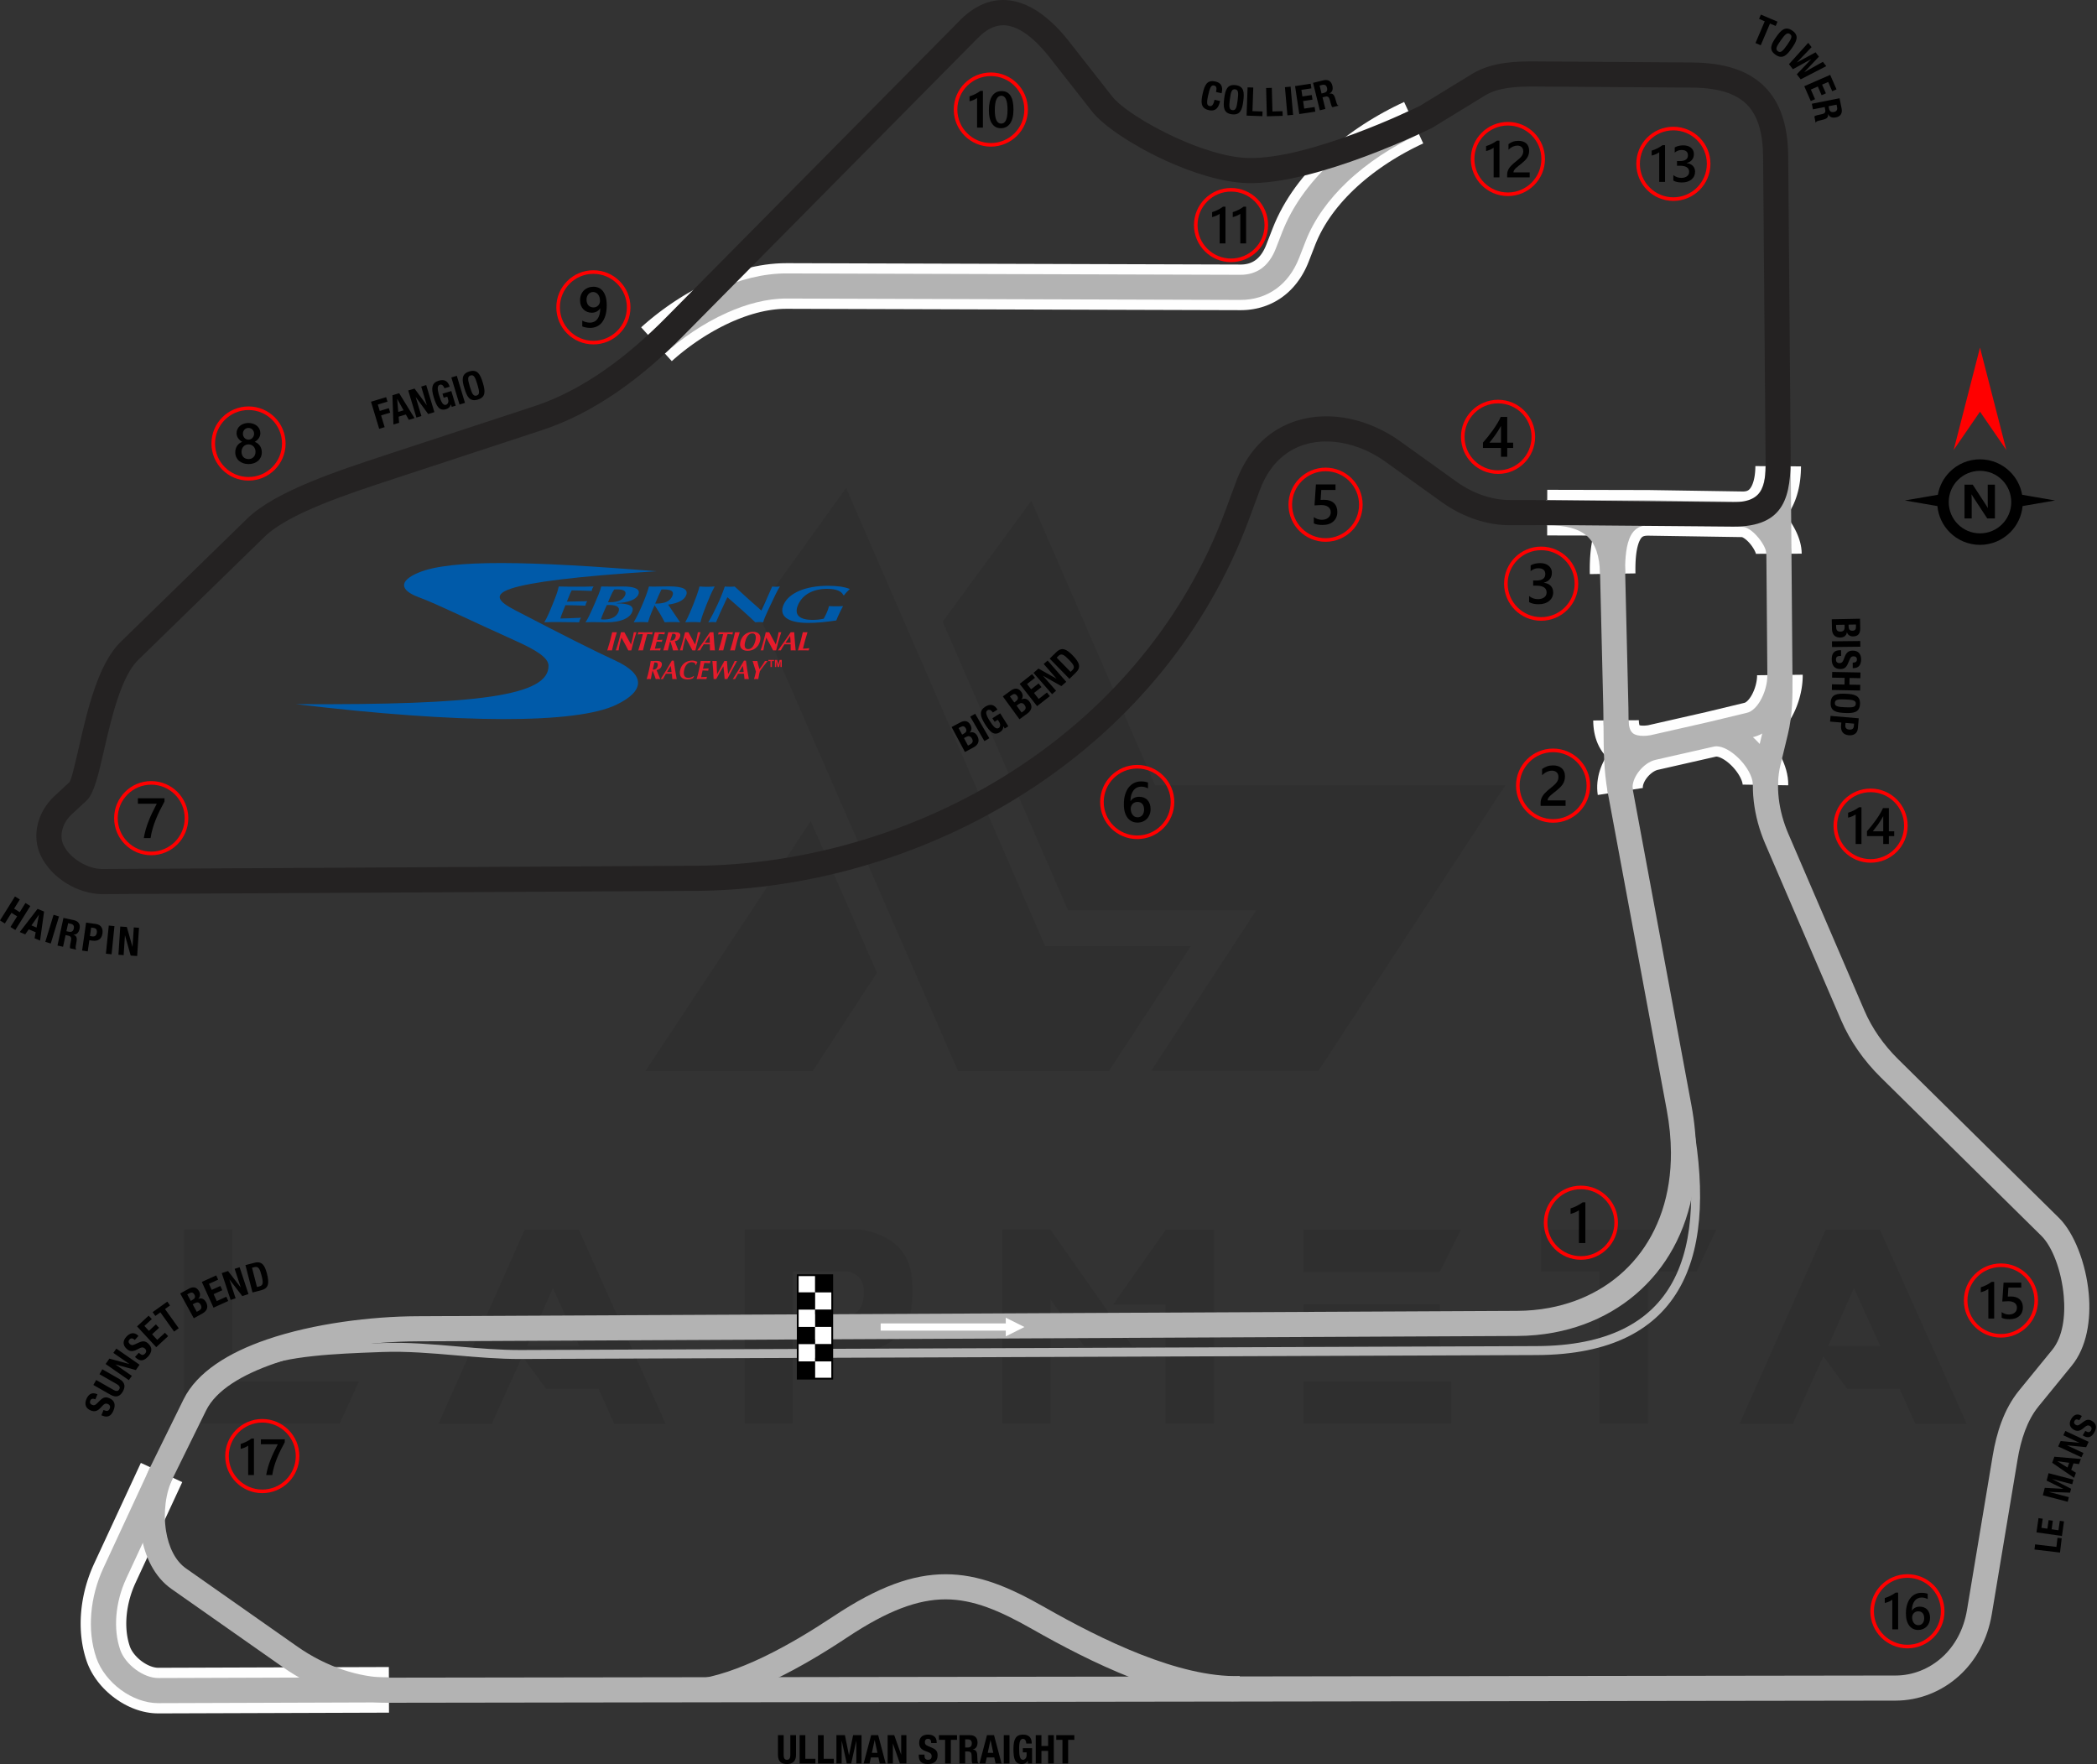
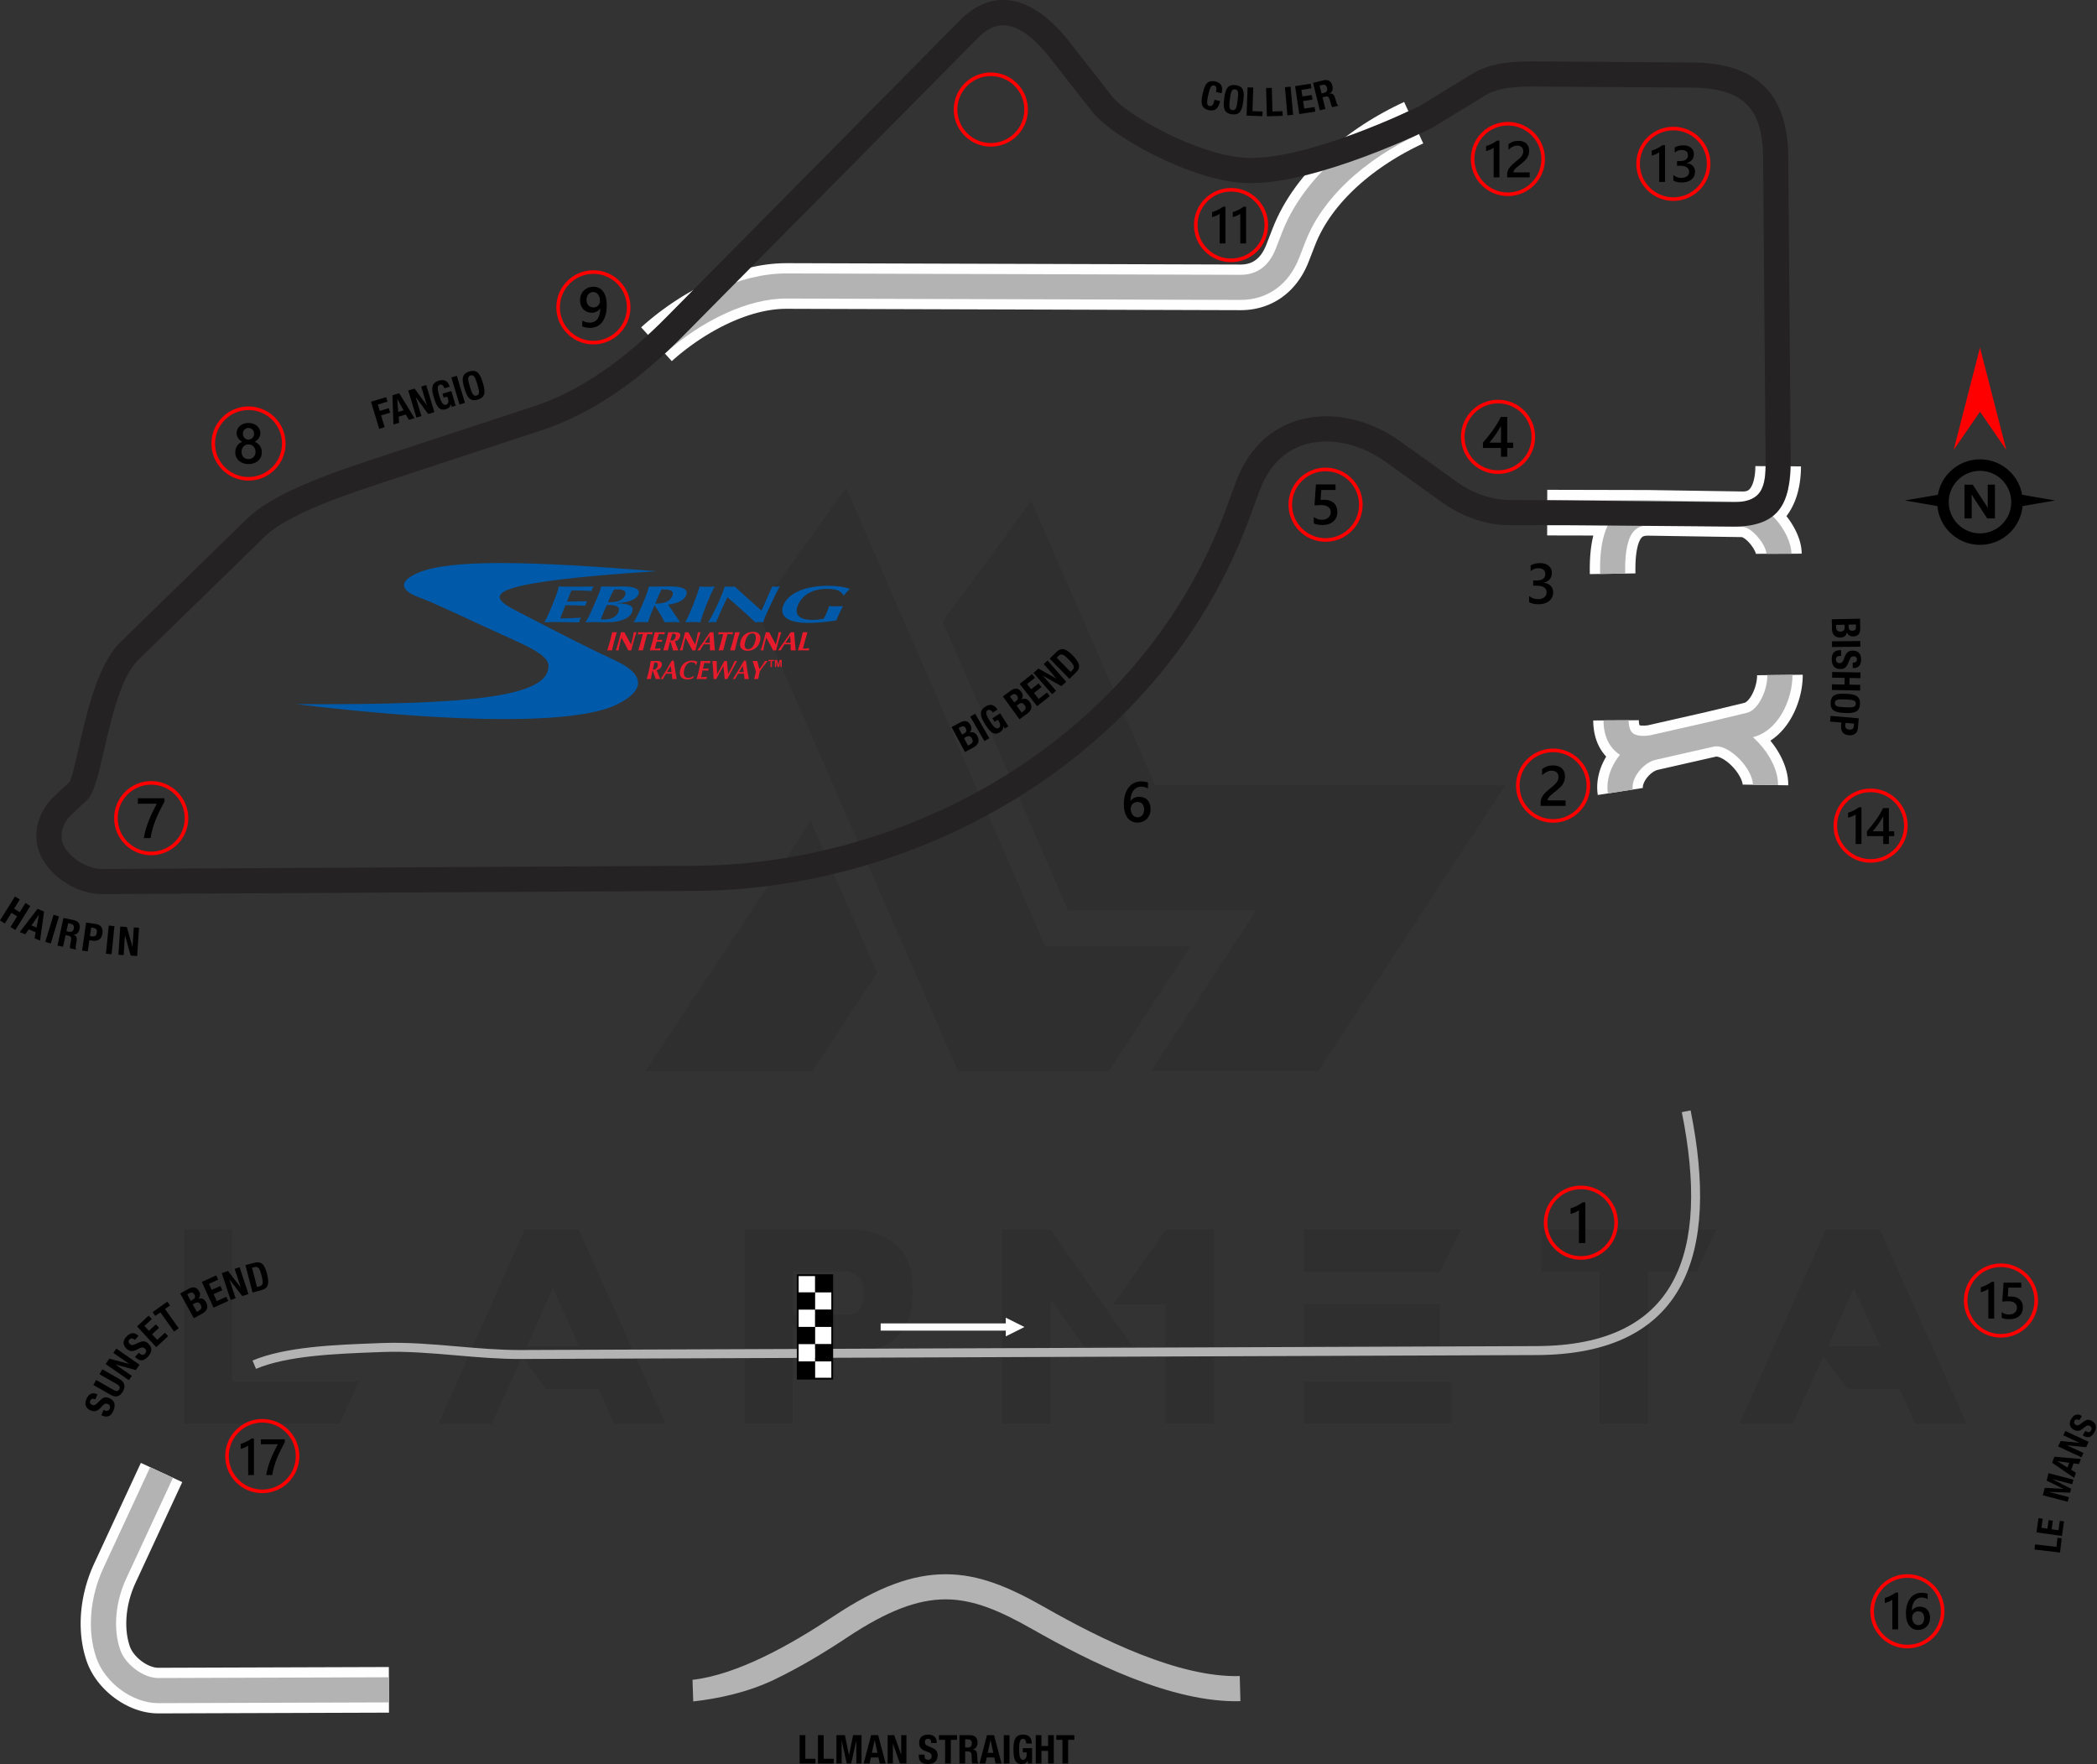
<svg xmlns="http://www.w3.org/2000/svg" xml:space="preserve" width="205.445mm" height="172.821mm" version="1.1" style="shape-rendering:geometricPrecision; text-rendering:geometricPrecision; image-rendering:optimizeQuality; fill-rule:evenodd; clip-rule:evenodd" viewBox="0 0 25434.92 21395.89">
  <rect x="0" y="0" width="25434.92" height="21395.89" fill="#333333" stroke="none" />
  <defs>
    <style type="text/css">
   
    .str0 {stroke:red;stroke-width:43.68;stroke-miterlimit:22.926}
    .str1 {stroke:black;stroke-width:21.84;stroke-miterlimit:22.926}
    .fil4 {fill:none}
    .fil5 {fill:black}
    .fil13 {fill:#005AA9}
    .fil6 {fill:white}
    .fil1 {fill:#FEFEFE;fill-rule:nonzero}
    .fil3 {fill:#242222;fill-rule:nonzero}
    .fil7 {fill:black;fill-rule:nonzero}
    .fil8 {fill:black;fill-rule:nonzero}
    .fil12 {fill:#005AA9;fill-rule:nonzero}
    .fil2 {fill:#B3B3B3;fill-rule:nonzero}
    .fil11 {fill:#E61C2C;fill-rule:nonzero}
    .fil9 {fill:red;fill-rule:nonzero}
    .fil10 {fill:white;fill-rule:nonzero}
    .fil0 {fill:black;fill-opacity:0.071}
   
  </style>
  </defs>
  <g id="Layer_x0020_1">
    <g id="_2184164948784">
      <g>
        <g id="Layer-1">
          <path class="fil0" d="M2232.16 17267.12l0 -2355.79 585.04 0 0 1844.85 1536.73 0 -234.01 510.94 -1887.75 0zm10277.32 -11193.91l1501.62 3451.78 4247.45 0 -2266.08 3463.49 -2028.17 0 0 -3.9 1271.5 -1942.36 -2281.68 0 -1521.13 -3502.49 1076.49 -1466.52zm-1872.15 5725.66l-780.06 1193.51 -2028.16 0 0 -3.9 2004.76 -3030.55 803.46 1840.94zm-2562.51 5472.15l-624.05 0 -191.12 -425.13 -635.76 0 -288.62 -393.93 -370.52 819.06 -647.46 0 1045.28 -2355.79 659.16 0 1053.09 2355.79zm-1049.19 -943.88l-319.82 -702.05 -312.02 702.05 631.85 0zm2593.72 -382.22l709.85 0c101.41,-31.21 152.11,-124.82 148.21,-280.82 0,-128.72 -62.4,-210.63 -195,-241.83l-663.06 0 0 522.65zm234.01 468.04l-237.91 -343.23 0 1197.39 -585.05 0 0 -2355.79 1408.01 0c413.43,74.11 624.05,296.42 627.95,674.76l0 140.42c-3.9,382.22 -210.62,612.35 -620.15,682.56l-592.85 -0.01 0 3.91zm3880.82 -85.82l-585.05 0 -405.63 -561.64 -0.01 1501.62 -588.94 0 0 -2355.79 585.04 0 994.59 1415.81zm405.63 -1411.91l585.05 0 0 2351.89 -588.95 0 0 -1443.11 -635.76 0 639.66 -908.78zm3463.48 1840.95l0 510.94 -1790.24 0 0 -510.94 1790.24 0zm-140.41 -936.07l0 503.14 -1649.84 0 0 -503.15 1649.84 0.01zm257.41 -904.88l-257.41 514.85 -1649.84 0 0 -514.85 1907.25 0zm1677.13 507.04l-705.95 0 0 -507.04 2125.68 0 -237.91 507.04 -588.95 0 0 1844.85 -588.96 0 0 -1844.85 -3.9 0zm4458.07 1848.75l-624.06 0 -191.12 -425.13 -635.75 0 -288.62 -393.93 -370.53 819.06 -647.45 0 1045.28 -2355.79 659.16 0 1053.09 2355.79zm-1049.19 -943.88l-319.82 -702.05 -312.02 702.05 631.85 0z" />
          <polygon class="fil0" points="9186.41,7414.93 11620.21,12992.38 13449.47,12992.38 14444.04,11475.15 12677.2,11475.15 10262.9,5917.21 " />
        </g>
      </g>
    </g>
    <g>
      <path class="fil1" d="M19984.39 8797.97l122.66 539.71 -0.02 0 -5.52 1.42 -6.3 2.01 -7.13 2.66 -7.61 3.28 -8.21 4.01 -8.74 4.78 -8.93 5.39 -9.2 6.1 -9.37 6.78 -9.37 7.37 -9.3 7.92 -9.15 8.44 -8.95 8.9 -8.59 9.25 -8.22 9.56 -7.85 9.85 -7.32 9.95 -6.8 10.08 -6.23 10.03 -5.55 9.89 -5 9.81 -4.3 9.45 -3.62 9.04 -3.01 8.64 -2.38 8.08 -1.78 7.42 -1.23 6.71 -0.78 6.04 -0.36 5.24 -0.04 4.56 0.2 3.78 0.4 3.24 -546.92 84.98 -4.8 -39.44 -2.18 -39.18 0.26 -38.55 2.56 -37.97 4.67 -37.14 6.65 -36.37 8.47 -35.52 10.13 -34.55 11.67 -33.67 13.15 -32.81 14.5 -31.9 15.7 -30.93 16.96 -30.15 18.06 -29.22 19.1 -28.3 20.19 -27.48 21.12 -26.54 22.14 -25.7 23.08 -24.8 23.96 -23.86 24.87 -22.93 25.76 -21.96 26.65 -20.98 27.52 -19.91 28.46 -18.88 29.45 -17.77 30.23 -16.47 31.29 -15.28 32.33 -13.9 33.15 -12.37 34.23 -10.8 35.19 -9.03 -0.02 0zm830.91 378.73l-708.25 160.98 -122.66 -539.71 708.25 -160.98 0.01 0 122.65 539.71zm874.82 348.3l-553.4 -8.54 -0.12 -3.49 -0.67 -6.17 -1.58 -8.69 -2.76 -11.04 -4.06 -12.99 -5.47 -14.61 -6.9 -15.91 -8.31 -16.91 -9.68 -17.68 -10.98 -18.17 -12.18 -18.43 -13.27 -18.43 -14.3 -18.34 -15.15 -18 -15.83 -17.42 -16.43 -16.73 -16.92 -15.97 -17.11 -14.93 -17.17 -13.78 -17.1 -12.57 -16.73 -11.19 -16.19 -9.77 -15.38 -8.27 -14.36 -6.75 -13.04 -5.25 -11.46 -3.8 -9.66 -2.51 -7.65 -1.41 -5.6 -0.58 -3.49 -0.09 -1.57 0.09 -0.3 0.04 -122.64 -539.71 53.93 -9.47 53.55 -4.15 52.34 0.73 50.78 5.06 49.1 8.84 47.27 12.15 45.51 15.02 43.79 17.56 42.14 19.77 40.63 21.79 39.15 23.58 37.77 25.26 36.39 26.75 35.15 28.19 33.82 29.49 32.5 30.65 31.29 31.88 30 32.99 28.62 33.97 27.27 34.97 25.9 36.01 24.41 36.93 22.87 37.86 21.27 38.85 19.55 39.86 17.69 40.89 15.7 42.04 13.49 43.24 11.03 44.59 8.25 46.1 5.03 47.59 1.29 48.98zm-1689.5 -730.21l90.2 546.07 -33.35 5 -33.27 3.91 -33.22 2.81 -33.23 1.62 -33.28 0.4 -33.4 -0.94 -33.33 -2.36 -33.38 -3.88 -33.5 -5.52 -33.32 -7.25 -33.29 -9.11 -33.15 -11.15 -32.73 -13.21 -32.23 -15.4 -31.58 -17.7 -30.55 -19.91 -29.34 -22.11 -28 -24.36 -26.23 -26.27 -24.4 -28.15 -22.35 -29.76 -20.17 -31.09 -17.99 -32.29 -15.74 -33.13 -13.61 -33.92 -11.48 -34.45 -9.46 -34.89 -7.58 -35.32 -5.76 -35.58 -4.05 -35.85 -2.45 -36.1 -0.93 -36.37 553.45 -3.07 0.36 13.87 0.82 12.13 1.18 10.4 1.4 8.69 1.49 6.99 1.49 5.45 1.3 3.95 1 2.53 0.66 1.39 0.16 0.3 -0.26 -0.41 -0.76 -0.99 -1.1 -1.29 -1.3 -1.29 -1.44 -1.26 -1.16 -0.89 -0.82 -0.52 -0.31 -0.2 0.58 0.27 1.56 0.63 2.58 0.85 3.9 1.06 5.29 1.14 6.46 1.06 7.95 0.9 9.31 0.66 10.52 0.3 11.93 -0.15 13.22 -0.66 14.45 -1.23 15.56 -1.83 16.66 -2.5zm1288.56 267.9l-470.48 113.21 -129.47 -538.1 470.48 -113.21 0.01 -0.01 129.46 538.11zm22.98 -872.57l553.43 -6.21 -0.24 32.18 -1.4 32.1 -2.49 32.07 -3.57 32.07 -4.58 31.89 -5.57 31.88 -6.59 31.89 -7.55 31.78 -8.53 31.66 -9.53 31.62 -10.52 31.43 -11.46 31.15 -12.5 31.05 -13.56 30.8 -14.6 30.54 -15.74 30.23 -16.82 29.82 -18.03 29.45 -19.24 28.96 -20.55 28.47 -22.01 27.98 -23.4 27.21 -24.91 26.44 -26.54 25.57 -28.21 24.54 -30.05 23.37 -31.83 21.98 -33.69 20.35 -35.64 18.56 -37.45 16.42 -39.06 13.99 -40.56 11.34 -129.45 -538.13 2.01 -0.57 2.39 -0.87 2.91 -1.29 3.55 -1.87 4.35 -2.65 5.04 -3.48 5.63 -4.41 6.25 -5.45 6.71 -6.47 7.08 -7.53 7.35 -8.57 7.45 -9.48 7.6 -10.55 7.63 -11.48 7.5 -12.27 7.37 -13.06 7.09 -13.67 6.85 -14.3 6.5 -14.78 6.12 -15.2 5.74 -15.6 5.25 -15.71 4.75 -15.77 4.27 -15.88 3.76 -15.76 3.19 -15.5 2.67 -15.27 2.13 -14.86 1.58 -14.19 1.05 -13.52 0.56 -12.71 0.09 -11.75zm-1312.31 -2246.39l-8.54 553.4 -0.01 0 -18.32 0.36 -14.65 1.39 -11.29 1.99 -8.55 2.27 -6.43 2.34 -4.89 2.29 -4 2.35 -3.74 2.69 -3.81 3.26 -4.21 4.28 -4.82 5.69 -5.29 7.3 -5.67 9.09 -5.95 11.02 -6.09 13.04 -6.04 14.92 -5.83 16.66 -5.55 18.37 -5.16 19.92 -4.7 21.18 -4.18 22.36 -3.68 23.32 -3.14 24.14 -2.62 24.86 -2.13 25.22 -1.63 25.59 -1.23 25.73 -0.79 25.74 -0.47 25.66 -0.15 25.29 0.1 25.03 0.28 24.41 -553.4 8.47 -0.33 -28.57 -0.12 -29.96 0.2 -31.46 0.59 -32.6 1.06 -33.81 1.65 -34.81 2.3 -35.74 3.1 -36.66 3.96 -37.29 4.95 -38.08 6.1 -38.68 7.38 -39.22 8.81 -39.7 10.41 -40.03 12.23 -40.41 14.3 -40.71 16.59 -40.79 19.14 -40.77 22.05 -40.66 25.23 -40.16 28.66 -39.32 32.3 -38.06 36.2 -36.35 40.06 -33.98 43.73 -30.96 47.18 -27.43 50.15 -23.39 52.6 -19 54.63 -14.5 56.16 -9.92 57.23 -5.45 58.09 -1.18 -0.01 0zm1132.26 571.01l-1140.8 -17.6 8.54 -553.4 1140.8 17.6 0.04 0 -8.58 553.4zm721.29 200.92l-553.48 1.63 0.2 5.14 0.17 1.76 -0.24 -1.2 -0.88 -3.62 -1.66 -5.58 -2.58 -7.42 -3.45 -8.74 -4.33 -9.81 -5.24 -10.75 -6.02 -11.34 -6.78 -11.76 -7.51 -12.11 -8.1 -12.13 -8.64 -12.1 -9.15 -11.98 -9.46 -11.59 -9.78 -11.19 -9.95 -10.66 -9.94 -9.92 -9.88 -9.16 -9.68 -8.31 -9.36 -7.39 -8.77 -6.34 -8.08 -5.3 -7.19 -4.22 -6.08 -3.16 -4.85 -2.18 -3.39 -1.29 -1.73 -0.53 -0.14 -0.06 1.63 0.21 3.01 0.16 8.62 -553.4 43.69 2.54 42.29 6 40.45 8.95 38.65 11.55 36.75 13.72 34.91 15.55 33.29 17.17 31.63 18.53 30.17 19.71 28.77 20.77 27.43 21.65 26.27 22.52 25.13 23.28 24.06 23.98 22.93 24.53 21.94 25.11 20.97 25.68 19.94 26.1 19.02 26.61 18.03 27.06 17.02 27.41 16.07 27.91 15.05 28.33 13.98 28.72 12.97 29.37 11.8 29.94 10.6 30.59 9.31 31.61 7.81 32.61 6.1 33.86 4.09 35.53 1.58 37.45zm-1858.45 -218.49l-1229.16 -2.76 1.24 -553.48 1229.16 2.76 -1.24 553.48zm1296.38 -843.81l553.45 3.37 -0.77 40.37 -1.86 39.89 -2.93 39.46 -4.07 39.01 -5.22 38.53 -6.44 38.08 -7.66 37.52 -8.96 37.12 -10.33 36.63 -11.7 36.03 -13.16 35.49 -14.7 34.9 -16.3 34.23 -17.99 33.55 -19.72 32.73 -21.49 31.77 -23.3 30.7 -25.11 29.49 -27.01 28.19 -28.81 26.67 -30.63 25.03 -32.24 23.11 -33.67 21.08 -35.15 19 -36.41 16.79 -37.49 14.47 -38.21 12.08 -38.95 9.77 -39.54 7.44 -39.88 5.15 -40.14 2.93 -40.31 0.79 3.49 -553.45 11.46 -0.22 10.1 -0.73 8.83 -1.14 7.6 -1.42 6.64 -1.67 5.82 -1.83 4.95 -1.92 4.44 -2.06 4.15 -2.24 4.01 -2.51 3.89 -2.79 3.86 -3.17 4.1 -3.79 4.26 -4.47 4.56 -5.35 4.75 -6.26 4.93 -7.3 5.06 -8.39 5.14 -9.61 5.19 -10.93 5.14 -12.19 5.01 -13.51 4.82 -14.86 4.53 -16.08 4.18 -17.41 3.83 -18.76 3.37 -19.93 2.87 -21.17 2.34 -22.35 1.75 -23.51 1.14 -24.66 0.5 -25.71zm-11751.06 -2461.36l-1.66 553.48 -0.01 0 -43.68 0.69 -44.21 2.36 -44.74 4 -45.25 5.61 -45.67 7.18 -46.04 8.75 -46.36 10.25 -46.61 11.75 -46.82 13.19 -46.93 14.58 -46.97 15.92 -46.97 17.22 -46.92 18.48 -46.79 19.66 -46.59 20.8 -46.3 21.86 -45.94 22.85 -45.56 23.83 -45.13 24.72 -44.56 25.52 -44.01 26.32 -43.37 26.98 -42.65 27.61 -41.9 28.14 -41.04 28.64 -40.2 29.06 -39.22 29.38 -38.23 29.64 -37.17 29.84 -36.03 29.94 -34.84 29.97 -33.61 29.91 -371.61 -410.16 40.77 -36.3 42.02 -36.14 43.26 -35.93 44.42 -35.66 45.56 -35.33 46.7 -34.97 47.75 -34.5 48.82 -34.06 49.84 -33.49 50.8 -32.88 51.76 -32.2 52.65 -31.47 53.59 -30.69 54.39 -29.8 55.24 -28.88 56.05 -27.91 56.78 -26.79 57.51 -25.68 58.2 -24.46 58.86 -23.16 59.55 -21.85 60.17 -20.38 60.75 -18.87 61.28 -17.25 61.84 -15.59 62.36 -13.79 62.81 -11.92 63.28 -9.95 63.65 -7.89 64.03 -5.71 64.37 -3.43 64.58 -1.04 -0.01 0zm5505.3 570.08l-5506.96 -16.6 1.66 -553.48 5506.96 16.6 0.01 0 -1.67 553.48zm313.01 -792.13l515.84 200.59 -0.01 0.02 -14.21 34.91 -15.18 34.07 -16.14 33.25 -17.11 32.36 -18.06 31.46 -19.02 30.52 -19.96 29.58 -20.89 28.59 -21.81 27.61 -22.74 26.59 -23.56 25.45 -24.44 24.39 -25.23 23.23 -26.07 22.14 -26.78 20.9 -27.35 19.62 -28.15 18.5 -28.73 17.22 -29.08 15.88 -29.68 14.67 -30.12 13.41 -30.48 12.15 -30.75 10.86 -31 9.62 -31.24 8.39 -31.36 7.17 -31.55 6 -31.63 4.83 -31.63 3.68 -31.59 2.56 -31.67 1.5 -31.63 0.42 1.68 -553.48 13.28 -0.17 12.95 -0.61 12.68 -1.03 12.27 -1.42 11.87 -1.81 11.56 -2.19 11.28 -2.59 10.91 -2.92 10.65 -3.31 10.35 -3.65 10.05 -4 9.82 -4.37 9.62 -4.77 9.57 -5.21 9.25 -5.53 9.09 -5.99 9.15 -6.55 8.95 -6.98 8.84 -7.5 8.86 -8.17 8.79 -8.77 8.78 -9.48 8.68 -10.13 8.64 -10.94 8.6 -11.77 8.52 -12.64 8.44 -13.56 8.31 -14.47 8.17 -15.45 8 -16.47 7.82 -17.58 7.6 -18.64 -0.01 0.02zm593.32 1.34l-77.48 199.25 -515.84 -200.59 77.48 -199.25 0 -0.01 515.84 200.6zm1079.05 -1734.39l231.91 502.54 -53.98 25.48 -53.77 26.53 -53.46 27.55 -53.12 28.57 -52.64 29.53 -52.17 30.52 -51.64 31.48 -51.02 32.41 -50.31 33.32 -49.57 34.21 -48.77 35.07 -47.9 35.94 -47.01 36.78 -46.02 37.57 -44.94 38.34 -43.86 39.13 -42.7 39.84 -41.51 40.58 -40.2 41.21 -38.89 41.93 -37.56 42.56 -36.11 43.15 -34.65 43.74 -33.14 44.3 -31.58 44.84 -30 45.36 -28.34 45.82 -26.68 46.33 -24.98 46.77 -23.25 47.22 -21.48 47.66 -19.7 48.1 -515.84 -200.61 27.08 -66.12 29.3 -65 31.42 -63.86 33.48 -62.69 35.45 -61.53 37.33 -60.35 39.11 -59.13 40.82 -57.97 42.48 -56.78 44.01 -55.58 45.52 -54.41 46.92 -53.19 48.3 -52.03 49.61 -50.87 50.8 -49.67 51.96 -48.51 53.07 -47.33 54.1 -46.17 55.08 -44.98 55.97 -43.81 56.86 -42.65 57.66 -41.49 58.41 -40.3 59.1 -39.13 59.74 -37.93 60.28 -36.76 60.84 -35.59 61.33 -34.41 61.72 -33.18 62.08 -32 62.41 -30.79 62.67 -29.59zm-15111.42 18991.81l2796.93 -9.19 1.81 553.48 -2796.93 9.19 -1.86 -553.48 0.05 0zm-867.87 -78.86l523.34 -180.09 0 -0.02 3.69 9.95 4.42 10.41 5.21 10.89 5.98 11.27 6.76 11.56 7.5 11.77 8.25 11.89 8.98 11.97 9.69 12.02 10.28 11.86 10.92 11.74 11.51 11.58 11.91 11.2 12.48 10.96 12.86 10.6 13.16 10.11 13.45 9.66 13.64 9.11 13.84 8.59 13.84 7.94 13.9 7.34 13.84 6.71 13.68 6 13.46 5.32 13.11 4.62 12.8 3.92 12.31 3.23 11.82 2.56 11.3 1.92 10.61 1.31 9.98 0.73 9.29 0.21 1.91 553.48 -37.76 -0.85 -37.29 -2.74 -36.78 -4.48 -36.16 -6.15 -35.62 -7.69 -35.01 -9.17 -34.34 -10.54 -33.76 -11.85 -33.04 -13.07 -32.42 -14.25 -31.74 -15.35 -31.11 -16.43 -30.51 -17.52 -29.74 -18.45 -29.12 -19.44 -28.4 -20.38 -27.69 -21.28 -26.93 -22.16 -26.17 -23.02 -25.5 -23.98 -24.59 -24.75 -23.8 -25.6 -22.95 -26.49 -22 -27.25 -21.08 -28.14 -20.11 -29.02 -19.04 -29.85 -17.93 -30.7 -16.75 -31.59 -15.49 -32.46 -14.18 -33.41 -12.7 -34.24 0 -0.02zm88.83 -1181.54l502.07 232.9 0.01 -0.01 -10.21 22.64 -9.79 23.04 -9.41 23.47 -8.94 23.72 -8.47 24.01 -8.01 24.3 -7.51 24.54 -7.03 24.77 -6.51 24.88 -5.98 25.03 -5.45 25.14 -4.9 25.26 -4.36 25.32 -3.78 25.31 -3.23 25.36 -2.64 25.21 -2.06 25.24 -1.49 25.13 -0.87 24.92 -0.28 24.84 0.32 24.65 0.92 24.46 1.51 24.18 2.12 23.91 2.72 23.65 3.32 23.29 3.94 22.99 4.52 22.71 5.11 22.24 5.69 21.85 6.28 21.42 6.9 21.1 -523.34 180.09 -12.19 -37.29 -11.03 -37.61 -9.85 -37.77 -8.7 -37.93 -7.59 -37.98 -6.51 -38.12 -5.45 -38.24 -4.41 -38.21 -3.4 -38.29 -2.4 -38.27 -1.44 -38.18 -0.5 -38.17 0.43 -38.11 1.34 -38.07 2.23 -37.88 3.07 -37.77 3.95 -37.71 4.77 -37.46 5.58 -37.31 6.39 -37.1 7.16 -36.89 7.95 -36.71 8.7 -36.45 9.46 -36.2 10.18 -35.84 10.91 -35.58 11.63 -35.27 12.33 -34.97 13.05 -34.62 13.69 -34.17 14.4 -33.86 15.09 -33.46 0.01 -0.01zm1070.14 -991.69l-568.06 1224.59 -502.07 -232.9 568.06 -1224.59 502.07 232.9z" />
    </g>
    <path class="fil2" d="M8399.49 20374.7c271.51,-30.33 569.39,-137.11 861.86,-277.52 297.76,-142.96 591.45,-322.08 847.71,-492.34 541.38,-359.69 961.55,-510.91 1361,-510.59 400.9,0.33 764.48,152.25 1197.84,398.77 340.83,193.88 750.3,409.93 1170.28,574.44 411.1,161.04 830.37,272.13 1198.84,261.61l8.37 304.53c-415.39,11.87 -874.22,-107.96 -1318.26,-281.91 -435.2,-170.47 -858.06,-393.52 -1209.7,-593.55 -390.56,-222.17 -711.98,-359.08 -1047.37,-359.35 -336.85,-0.26 -704.47,136.1 -1192.63,460.43 -263.86,175.32 -568.94,361.04 -884.73,512.65 -321.1,154.15 -676.28,230.84 -984.35,265.25l-8.86 -262.4z" />
    <path class="fil2" d="M19502.88 9623.13c-23.82,-153.31 29.03,-310.77 122.63,-437.67 7.56,-10.25 15.41,-20.34 23.54,-30.22 -8.84,-5.71 -17.47,-11.74 -25.88,-18.11 -87.2,-66.14 -144.45,-162.53 -165.61,-290.6 -5.46,-33.13 -8.38,-69.47 -8.6,-108.97l304.53 -1.19c0.11,21.42 1.82,41.86 5.01,61.21 7.73,46.79 24.45,78.84 48.57,97.12 27.84,21.11 70.95,31.21 126.63,30.91 24.93,-0.14 52.96,-2.71 83.82,-7.65l710.07 -161.33 461.64 -111.08c61.43,-14.77 115.92,-69.49 158.35,-140.11 58.48,-97.36 90.15,-217.88 89.05,-317.25l304.53 -2.38c1.68,150.66 -45.28,331.6 -132.06,476.06 -81.13,135.06 -198.45,242.95 -347.84,279.45 9.58,8.46 18.99,17.1 28.24,25.92 128.06,122.34 228.78,283.65 262.97,434.21 9.21,40.56 13.84,81.19 13.23,121.06l-304.53 -3.59c0.22,-15.19 -1.88,-32.23 -6.05,-50.59 -20.96,-92.31 -88.41,-196.64 -175.81,-280.14 -82.6,-78.9 -177.47,-134.82 -258.3,-136.06 -11.43,-0.17 -22.69,0.92 -33.58,3.38l-708.25 160.98c-75.74,17.2 -152.64,74.69 -207.66,149.3 -49.3,66.85 -78.12,143.56 -67.68,210.76l-300.94 46.58zm-95.19 -2662.19c-2.32,-151.5 2.4,-356.51 68.3,-531.16 7.5,-19.88 15.69,-39.31 24.61,-58.2l-734.18 -1.65 0 -304.53 1230.96 2.76 1139.01 17.58 0 -0.57 0.71 0.58 1.08 0.01c85.86,0.24 150.95,-33.53 194.12,-93.81 54.16,-75.62 82.5,-191.24 83.51,-336.61l-0.59 0 0 -0.31 0.59 0 0 -0.28 72.96 0.28 232.17 0 0 0.31 -0.59 0.59c-1.34,210.6 -48.73,387.01 -139.64,513.95 -23.96,33.45 -50.54,63.42 -79.7,89.7 9.81,9.63 19.39,19.52 28.69,29.64 117.48,127.63 198.89,300.57 199.26,427.25l-304.53 0c-0.16,-54.75 -48.88,-144.21 -119.24,-220.64 -54,-58.7 -115.97,-103.28 -168.66,-105.46l0 0.52 -0.12 -0.53c-380.12,-9.84 -770.07,-16.99 -1150.16,-17.69 -123.89,0.9 -189.92,72.12 -224.82,164.6 -47.95,127.08 -51.09,294.73 -49.19,420.08l-304.53 3.59zm-11547.3 -2898.75c223.26,-202.27 515.51,-405.09 833.26,-547.4 270.25,-121.04 560.5,-199.18 845.8,-198.32l5506.96 16.6c94.04,0.28 182.15,-24.25 255.61,-77.72 69.83,-50.83 129.41,-129.56 172.38,-240.04l77.48 -199.25c121.12,-311.49 324.77,-589.75 575.4,-828.29 276.95,-263.59 611.99,-479.49 955.74,-638.13l127.79 277.05c-315.5,145.59 -621.81,342.63 -873.34,582.03 -220.12,209.5 -397.78,450.79 -501.37,717.21l-77.48 199.25c-65.34,168 -161.58,291.78 -277.47,376.18 -128.73,93.72 -278.32,136.73 -434.75,136.26l-5506.96 -16.6c-238.9,-0.72 -487.21,67.06 -721.6,172.05 -287.24,128.64 -551.42,312 -753.26,494.86l-204.2 -225.72zm-3143.01 16586.32l-2796.93 9.19c-157.48,0.54 -319.41,-62.01 -453.47,-160.43 -135.94,-99.77 -246.8,-238.77 -298.13,-387.93 -58.46,-169.91 -76.41,-353.96 -61.83,-535.91 15.38,-191.96 67.28,-382.81 146,-552.59l568.06 -1224.59 277.05 127.79 -568.06 1224.59c-63.9,137.79 -106.03,292.76 -118.52,448.69 -11.4,142.18 2.01,284.15 46.3,412.9 30.95,89.94 101.53,176.51 189.46,241.05 85.09,62.47 183.09,102.2 273.14,101.89l2796.93 -9.19 0 304.53z" />
    <path class="fil2" d="M3062.8 16502.21c400.15,-168.11 994.89,-190.6 1507,-209.93l60.18 -2.28c308.02,-11.77 612.12,14.55 916.27,40.88 258.03,22.32 516.18,44.66 770.23,43.69l12321.09 -47.49c859.27,-3.28 1384.12,-288.34 1650.86,-780.06 269.93,-497.59 281.37,-1209.19 110.78,-2057.32l106.62 -21.32c175.53,872.72 161.58,1608.99 -121.43,2130.67 -286.19,527.55 -841.93,833.32 -1746.84,836.79l-12321.09 47.49c-263.05,1 -521.39,-21.36 -779.62,-43.69 -302.12,-26.15 -604.2,-52.29 -903.05,-40.88l-60.18 2.28c-502.41,18.98 -1085.86,41.03 -1468.62,201.84l-42.22 -100.65z" />
-     <path class="fil2" d="M18401.59 15899.74c133.76,-0.64 263.85,-12.94 389.1,-36.21 434.02,-80.65 804.13,-294.74 1064.54,-615.38 261.78,-322.34 414.38,-754.45 411.88,-1269.55 -0.79,-162.63 -17.17,-334.18 -50.55,-513.81l-715.45 -3850.49c-48.53,-261.23 -50.04,-523.07 -51.53,-784.3 -0.46,-79.54 -0.93,-159.09 -2.88,-241.23l-39.01 -1626.05c-5.29,-220.33 -57.48,-369.88 -157.08,-459.72 -101.74,-91.76 -263.37,-132.47 -484.18,-132.47l-11.82 0 -4.43 -305.72 16.26 0c297.29,0 526.1,64.91 688.39,211.28 164.44,148.32 249.98,369.58 257.41,679.47l39.01 1626.05c1.92,80.25 2.41,163.72 2.88,247.2 1.4,246.78 2.84,494.13 46.75,730.54l715.45 3850.49c36.51,196.51 54.45,386.08 55.33,567.57 2.86,589.17 -174.93,1087.44 -479.95,1463 -306.4,377.28 -739.63,628.76 -1246.06,722.87 -141.73,26.33 -289.78,40.26 -442.86,40.99l-13346.57 65.03c-519.65,2.53 -1183.5,82.39 -1720.74,266.65 -394.24,135.22 -713.44,323.35 -835.87,572.15l-403.24 819.52c-87.62,178.05 -118.13,420.38 -82.13,643.17 30.58,189.23 109.16,359.65 241.29,452.42l1352.89 949.58c166.26,116.71 353.53,213.39 549.28,279.34 182.99,61.65 373.06,96.7 559.69,96.44l18276.75 -25.97c201.66,-0.3 404.43,-77.81 564.47,-223.49 147.67,-134.41 258.84,-327.6 299.72,-572.93l312.21 -1873.23c22.56,-135.33 55.92,-274.03 105.82,-406.76 51.3,-136.52 120.15,-266.39 212.63,-379.73l403.24 -494.32c126.59,-155.18 161.76,-404.42 139.21,-654.64 -27.25,-302.28 -136.32,-594.75 -270.94,-727.57l-1951.27 -1925.23c-100.33,-98.99 -193.07,-208.46 -274.52,-325.88 -79.2,-114.15 -147.39,-234.92 -201.19,-359.95l-923.59 -2146.38c-69.27,-160.98 -118.57,-338.42 -138.87,-518.54 -18.88,-167.58 -12.28,-338.21 27.03,-501.18l91.08 -377.24c22.52,-93.26 34.76,-190.84 41.24,-290.2 6.9,-105.77 7.42,-208.82 6.6,-310.19l-21.01 -2557.71 304.56 0 20.98 2555.34c0.9,111.79 0.43,223.89 -6.6,331.68 -7.45,114.23 -22.1,228.81 -49.61,342.74l-91.08 377.24c-30.36,125.85 -35.07,260.95 -19.85,396.1 16.73,148.47 57.99,296.16 116.17,431.36l923.59 2146.38c46.5,108.03 104.53,211.12 171.33,307.41 70.09,101.04 150.34,195.67 237.51,281.68l1951.27 1925.23c182.07,179.61 327.2,548.92 360.53,918.65 28.93,320.84 -24.19,650.22 -206.08,873.18l-403.24 494.32c-69.89,85.65 -123.06,186.84 -163.68,294.95 -42.06,111.88 -70.62,231.43 -90.29,349.44l-312.21 1873.23c-52.95,317.77 -199.65,570.44 -395.24,748.48 -216.47,197.05 -493.09,301.9 -769.89,302.3l-18276.75 25.97c-221.21,0.32 -443.96,-40.38 -656.43,-111.97 -225.05,-75.83 -439.16,-186.13 -628.09,-318.76l-1352.89 -949.58c-205.02,-143.95 -323.81,-388.92 -366.68,-654.24 -45.6,-282.16 -4.87,-593.28 109.59,-825.88l403.24 -819.52c162.86,-330.95 545.9,-566.94 1010.24,-726.21 568.54,-195 1270.01,-279.51 1818.67,-282.17l13346.57 -65.03z" />
    <path class="fil3" d="M18311.15 6370.53c-141.59,0 -285,-26.25 -421.94,-72.71 -142.2,-48.25 -277.17,-118.26 -395.5,-203.11l-689.43 -494.31c-101.02,-72.44 -209.41,-130.17 -320.39,-171.27 -199.88,-74.03 -408.28,-95.56 -597.28,-53.38 -182.66,40.76 -349.54,142.84 -474.38,316.98 -51.54,71.89 -96.07,155.77 -131.83,252.3l-130.09 351.21c-512.44,1383.58 -1447.54,2472.18 -2583.27,3233.08 -1237.41,829.02 -2714.19,1268.74 -4141.67,1276.49l-7180.63 39.02c-149.11,0.82 -305.34,-48.47 -438.84,-130.82 -132.74,-81.91 -245.91,-198.45 -310.49,-333.01 -59.19,-123.31 -68.02,-256.68 -38.18,-382.05 30.57,-128.36 102.26,-249.3 201.71,-341.65l182.12 -169.1c23.19,-21.53 66.04,-207.97 119.1,-438.93 99.01,-430.94 228.76,-995.59 502.9,-1262.78l1534.98 -1495.96c339.85,-331.23 1097.06,-579.9 1678.97,-771l1801.37 -591.68c299.11,-98.24 582.46,-250.11 847.33,-434.02 268.74,-186.6 517.35,-405.15 743.8,-634.06l3577.03 -3616.03 -0.3 -0.3c31,-31.33 63.02,-59.85 95.84,-85.59l0.59 0c193.16,-151.5 388.34,-184.05 576.2,-139.32 173.97,41.44 335.04,151.14 477.65,292.14l0.3 -0.3c58.21,57.58 115.56,123.51 170.8,193.94l520.34 663.42c105.63,134.66 415.98,337.82 772.5,501.11 297.39,136.2 620.22,240.25 873.61,247.35 738.84,20.7 1992.64,-585.31 2088.84,-632.37l631.56 -386.66c121.59,-74.42 257.03,-113.35 396.01,-133.18 128.48,-18.32 260.62,-19.86 386.47,-18.99l1886.21 13.02c395.12,2.71 682.43,97.63 876.89,290.27 195.05,193.23 286.36,474.38 289.43,849.42l29.64 3609.85c4.12,500.73 -58.7,885 -700.2,879.57l-1936.71 -16.4c-258.89,-2.19 -511.35,-0.17 -771.06,-0.17zm3103.79 -817.85l-29.99 -3652.61c-2.39,-291.71 -65.46,-502.5 -199.84,-635.63 -135,-133.75 -352.3,-199.77 -663.13,-201.9l-1886.21 -13.02c-112.27,-0.78 -229.87,0.56 -342.29,16.59 -101.92,14.53 -198.64,41.49 -280.16,91.38l-637.42 390.25 -11.95 6.57c-4.01,1.97 -1394.11,690.05 -2238.25,666.4 -297.61,-8.32 -662.17,-123.85 -991.82,-274.83 -397.1,-181.87 -753.36,-421.63 -885.95,-590.67l-520.34 -663.42c-44.09,-56.21 -92.68,-111.62 -145.72,-164.08l0 -0.59c-105.31,-104.18 -218.96,-183.99 -333.47,-211.25 -100.6,-23.96 -207.8,-4.47 -317.87,81.71l0.22 0.28c-21.48,16.85 -43.88,36.97 -67.16,60.5l-0.59 0 -3577.33 3616.33c-239.55,242.16 -502.21,473.13 -785.6,669.89 -287.21,199.44 -596.95,364.92 -927.35,473.44l-1801.37 591.68c-552.6,181.48 -1271.69,417.64 -1560.73,699.34l-1534.98 1495.96c-209.45,204.14 -327.82,719.21 -418.12,1112.3 -64.71,281.69 -116.96,509.04 -208.66,594.18l-182.12 169.1c-55.53,51.56 -95.39,118.41 -112.15,188.8 -14.58,61.3 -11.27,124.46 15.5,180.22 38.53,80.27 110.07,152.3 195.85,205.22 87.13,53.76 186.14,85.94 277.62,85.44l7180.63 -39.02c1368.91,-7.44 2785.64,-429.48 3973.28,-1225.14 1084.78,-726.75 1977.59,-1765.59 2466.25,-3084.98l130.09 -351.21c45.97,-124.13 103.41,-232.23 170.03,-325.15 171.36,-238.99 402.67,-379.63 657.09,-436.4 248.12,-55.37 515.85,-29.28 768.05,64.13 137.62,50.97 270.65,121.58 393.24,209.48l689.43 494.31c95.21,68.28 202.91,124.3 315.5,162.51 105.47,35.78 215.59,56 324.01,56 241.74,0 477.17,2.32 717.85,4.78l1993.96 20.38c394.59,4.01 394.38,-245.66 391.98,-537.28z" />
    <g>
      <path class="fil4 str0" d="M1834.11 9495.59c236.32,0 427.9,191.59 427.9,427.92 0,236.33 -191.59,427.9 -427.9,427.9 -236.33,0 -427.92,-191.57 -427.92,-427.9 0,-236.33 191.59,-427.92 427.92,-427.92z" />
      <path class="fil5" d="M1995.42 9721.17c-20.23,36.99 -39.32,73.66 -57.25,109.86 -18.03,36.34 -34.24,72.64 -48.83,109.31 -14.61,36.55 -27.24,73.44 -38.06,110.56 -10.8,37.24 -19.07,75.15 -24.93,114.01l-81.82 0c5.4,-34.6 13.1,-69.07 23.1,-103.56 9.98,-34.47 21.72,-68.83 35.16,-103.3 13.45,-34.49 28.51,-69.08 45.3,-103.9 16.66,-34.83 34.47,-70.01 53.31,-105.39l-228.6 0 0 -66.66 322.62 0 0 39.07z" />
    </g>
    <g>
-       <path class="fil4 str0" d="M13793.53 9299.78c236.33,0 427.9,191.57 427.9,427.9 0,236.32 -191.57,427.9 -427.9,427.9 -236.32,0 -427.89,-191.59 -427.89,-427.9 0,-236.33 191.57,-427.9 427.89,-427.9z" />
      <path class="fil5" d="M13955.64 9813.7c0,24.24 -4.01,46.43 -11.96,66.41 -7.92,19.88 -18.97,37.12 -33.08,51.6 -14.14,14.49 -30.93,25.75 -50.34,33.67 -19.44,8.05 -40.46,11.96 -63.21,11.96 -24.24,0 -46.55,-4.7 -66.78,-14.14 -20.33,-9.43 -37.81,-23.45 -52.52,-42.07 -14.71,-18.62 -26.07,-41.82 -34.24,-69.53 -8.05,-27.68 -12.06,-59.87 -12.06,-96.42 0,-44.69 5.27,-84.36 15.97,-118.95 10.7,-34.47 25.28,-63.44 43.9,-86.76 18.62,-23.45 40.56,-41.14 65.74,-53.22 25.06,-12.18 52.29,-18.27 81.46,-18.27 18.17,0 34.71,1.26 49.65,3.79 14.96,2.43 26.91,5.87 35.88,10.13l0 70.33c-11.51,-5.84 -23.7,-10.8 -36.79,-14.81 -12.97,-4.04 -27.91,-6.09 -44.69,-6.09 -18.84,0 -36.32,3.79 -52.17,11.49 -15.97,7.58 -29.76,18.72 -41.28,33.43 -11.59,14.71 -20.68,32.98 -27.34,54.6 -6.56,21.62 -10,46.65 -10.23,74.93l2.06 0c10.35,-15.97 24.27,-28.5 41.85,-37.69 17.7,-9.21 38.38,-13.79 62.17,-13.79 21.15,0 40.11,3.32 57.1,10.23 16.91,6.88 31.4,16.66 43.33,29.64 12.08,12.88 21.39,28.62 27.81,47.12 6.56,18.52 9.78,39.32 9.78,62.42zm-78.71 6.41c0,-13.89 -1.73,-26.54 -4.95,-38.03 -3.22,-11.49 -8.15,-21.24 -14.83,-29.42 -6.54,-8.27 -14.93,-14.58 -24.93,-19.07 -9.88,-4.48 -21.72,-6.69 -35.16,-6.69 -13.45,0 -25.28,2.43 -35.51,7.25 -10.23,4.83 -18.74,11.14 -25.75,18.97 -7.01,7.8 -12.18,16.89 -15.62,26.89 -3.44,10.1 -5.3,20.45 -5.3,31.03 0,11.49 1.73,23.2 4.95,35.16 3.22,12.06 8.27,22.98 14.93,32.86 6.78,9.9 15.4,17.95 25.75,24.36 10.45,6.44 22.88,9.66 37.24,9.66 12.75,0 24.12,-2.4 34.02,-7.11 9.88,-4.73 18.15,-11.27 24.69,-19.54 6.69,-8.29 11.74,-18.17 15.18,-29.44 3.44,-11.37 5.3,-23.67 5.3,-36.89z" />
    </g>
    <g>
      <path class="fil4 str0" d="M16078.05 5693.79c236.33,0 427.9,191.57 427.9,427.89 0,236.33 -191.57,427.9 -427.9,427.9 -236.32,0 -427.89,-191.57 -427.89,-427.9 0,-236.32 191.57,-427.89 427.89,-427.89z" />
      <path class="fil5" d="M15935.42 6347.56l0 -75.05c31.72,21.37 63.78,31.94 96.32,31.94 32.73,0 59.18,-8.27 79.06,-25.06 19.98,-16.66 29.99,-38.96 29.99,-66.89 0,-27.34 -10.1,-48.61 -30.46,-63.88 -20.33,-15.3 -49.4,-22.88 -87.33,-22.88 -13,0 -39.42,1.26 -79.18,4.01l17.23 -253.85 237.65 0 0 66.66 -172.71 0 -8.05 120.88c15.5,-0.92 29.51,-1.36 42.04,-1.36 51.16,0 90.8,13.1 118.73,39.42 27.93,26.2 41.94,62.17 41.94,107.68 0,47.79 -16.09,86.2 -48.04,115.05 -31.94,28.85 -75.97,43.21 -131.83,43.21 -47.12,0 -82.28,-6.56 -105.38,-19.88z" />
    </g>
    <g>
-       <path class="fil4 str0" d="M18692.9 6651.51c236.33,0 427.9,191.59 427.9,427.9 0,236.33 -191.57,427.9 -427.9,427.9 -236.32,0 -427.89,-191.57 -427.89,-427.9 0,-236.32 191.57,-427.9 427.89,-427.9z" />
+       <path class="fil4 str0" d="M18692.9 6651.51z" />
      <path class="fil5" d="M18546.96 7303.07l0 -73.45c31.5,24.93 66.88,37.34 106.42,37.34 32.07,0 57.79,-7.23 76.99,-21.84 19.21,-14.58 28.75,-34.34 28.75,-59.3 0,-54.7 -41.86,-82.16 -125.62,-82.16l-37.36 0 0 -62.64 35.75 0c74.23,0 111.36,-25.73 111.36,-77.33 0,-47.59 -28.96,-71.39 -86.77,-71.39 -32.41,0 -62.74,11.51 -91.24,34.62l0 -69.31c32.76,-18.4 71.48,-27.71 116.08,-27.71 42.86,0 77.24,10.82 103.09,32.41 25.75,21.49 38.73,49.08 38.73,82.75 0,63.54 -32.41,104.47 -97,122.62l0 1.39c34.83,3.32 62.29,15.5 82.52,36.42 20.23,21.05 30.23,47.24 30.23,78.62 0,43.33 -16.22,78.37 -48.73,104.91 -32.63,26.68 -75.51,39.9 -128.72,39.9 -47.81,0 -85.97,-8.62 -114.47,-25.85z" />
    </g>
    <g>
      <path class="fil4 str0" d="M18170.18 4870.63c236.32,0 427.89,191.59 427.89,427.9 0,236.32 -191.57,427.9 -427.89,427.9 -236.33,0 -427.9,-191.59 -427.9,-427.9 0,-236.32 191.57,-427.9 427.9,-427.9z" />
      <path class="fil5" d="M18281.51 5057.14l0 311.79 71.71 0 0 64.92 -71.71 0 0 106.08 -75.74 0 0 -106.08 -218.59 0 0 -65.62c19.78,-22.31 40.01,-46.33 60.81,-72.3 20.8,-25.85 40.78,-52.39 60,-79.41 19.19,-26.99 36.87,-54.13 53.31,-81.24 16.44,-27.24 30.23,-53.21 41.38,-78.15l78.84 0zm-75.74 311.79l0 -202.74c-24.46,44.02 -48.73,82.4 -72.62,115.16 -23.89,32.76 -46.2,61.95 -67.13,87.58l139.75 0z" />
    </g>
    <g>
      <path class="fil4 str0" d="M3014.45 4951.54c236.33,0 427.9,191.59 427.9,427.9 0,236.32 -191.57,427.9 -427.9,427.9 -236.32,0 -427.89,-191.59 -427.89,-427.9 0,-236.32 191.57,-427.9 427.89,-427.9z" />
      <path class="fil5" d="M2853.56 5486.36c0,-13.89 1.73,-27.34 5.18,-40.34 3.44,-13.1 8.74,-25.06 15.62,-36.08 7.01,-11.04 15.75,-20.92 26.32,-29.66 10.57,-8.72 22.88,-15.72 37.02,-21.15 -20.92,-11.71 -37.46,-26.64 -49.89,-44.92 -12.28,-18.4 -18.5,-38.63 -18.5,-60.81 0,-17.8 3.69,-34.12 11.04,-49.17 7.23,-15.05 17.36,-28.05 30.21,-39.07 13,-11.04 28.15,-19.54 45.63,-25.75 17.58,-6.19 36.67,-9.31 57.22,-9.31 20.92,0 40.11,3.22 57.82,9.43 17.58,6.31 32.86,14.93 45.73,25.97 12.88,11.02 22.98,24.02 30.11,39.07 7.25,15.05 10.8,31.25 10.8,48.83 0,22.19 -6.19,42.42 -18.5,60.81 -12.41,18.27 -28.72,33.2 -49.17,44.92 13.89,5.42 26.2,12.43 36.89,21.05 10.67,8.62 19.54,18.37 26.77,29.42 7.13,11.04 12.53,22.98 16.19,36.08 3.57,13 5.3,26.54 5.3,40.68 0,21.15 -3.91,40.46 -11.71,57.94 -7.95,17.46 -18.87,32.51 -33.01,44.92 -14.11,12.53 -31.12,22.19 -50.91,29.19 -19.64,6.91 -41.47,10.35 -65.27,10.35 -23.55,0 -45.16,-3.44 -64.82,-10.35 -19.64,-7.01 -36.55,-16.66 -50.78,-29.19 -14.26,-12.41 -25.4,-27.46 -33.33,-44.92 -8.05,-17.48 -11.96,-36.79 -11.96,-57.94zm76.09 -6.66c0,13.67 1.96,25.97 5.97,37.02 4.14,11.02 9.78,20.33 17.23,27.93 7.35,7.58 16.32,13.45 26.79,17.46 10.45,4.01 22.06,6.09 34.81,6.09 12.31,0 23.67,-2.08 34.02,-6.21 10.35,-4.14 19.19,-10.1 26.77,-17.8 7.48,-7.82 13.45,-17.13 17.7,-28.05 4.26,-10.8 6.31,-22.98 6.31,-36.42 0,-12.41 -1.93,-24.02 -5.97,-34.94 -4.14,-10.8 -9.76,-20.33 -17.23,-28.38 -7.35,-8.17 -16.32,-14.49 -26.79,-19.19 -10.45,-4.73 -22.06,-7.13 -34.81,-7.13 -12.06,0 -23.45,2.18 -33.77,6.54 -10.47,4.38 -19.44,10.57 -27.01,18.52 -7.48,8.05 -13.35,17.46 -17.7,28.5 -4.26,11.02 -6.31,22.98 -6.31,36.08zm16.44 -218.24c0,10.13 1.83,19.44 5.4,28.15 3.57,8.62 8.37,16.09 14.46,22.53 6.09,6.44 13.22,11.39 21.39,14.93 8.15,3.69 17.01,5.42 26.42,5.42 9.43,0 18.27,-1.86 26.44,-5.52 8.15,-3.69 15.4,-8.74 21.59,-15.18 6.09,-6.44 11.04,-13.89 14.61,-22.53 3.57,-8.62 5.4,-17.93 5.4,-27.81 0,-10.1 -1.73,-19.54 -5.18,-28.28 -3.57,-8.72 -8.27,-16.32 -14.36,-22.51 -6.09,-6.31 -13.22,-11.27 -21.49,-14.83 -8.39,-3.57 -17.36,-5.4 -27.01,-5.4 -10.1,0 -19.29,1.83 -27.58,5.52 -8.27,3.66 -15.4,8.84 -21.37,15.4 -5.97,6.44 -10.57,14.01 -13.79,22.63 -3.34,8.62 -4.93,17.8 -4.93,27.46z" />
    </g>
    <g>
      <path class="fil4 str0" d="M20296.59 1559.12c236.32,0 427.89,191.57 427.89,427.89 0,236.33 -191.57,427.9 -427.89,427.9 -236.33,0 -427.9,-191.57 -427.9,-427.9 0,-236.32 191.57,-427.89 427.9,-427.89z" />
      <path class="fil5" d="M20195.47 1760.65l0 445.48 -70.52 0 0 -359.18c-12.76,9.11 -26.47,16.91 -41.19,23.24 -14.62,6.41 -31.42,12.02 -50.3,16.89l0 -60.16c11.82,-3.81 23.13,-7.86 34.01,-12.13 10.99,-4.25 21.79,-9.03 32.36,-14.3 10.68,-5.3 21.36,-11.22 32.26,-17.63 10.8,-6.55 21.99,-13.9 33.61,-22.21l29.76 0zm100.8 429.41l0 -66.28c28.43,22.51 60.37,33.7 96.05,33.7 28.95,0 52.16,-6.52 69.48,-19.71 17.34,-13.16 25.95,-30.99 25.95,-53.52 0,-49.36 -37.77,-74.15 -113.37,-74.15l-33.72 0 0 -56.54 32.28 0c66.99,0 100.49,-23.21 100.49,-69.79 0,-42.95 -26.12,-64.43 -78.31,-64.43 -29.25,0 -56.63,10.4 -82.34,31.25l0 -62.55c29.56,-16.61 64.51,-25.01 104.75,-25.01 38.69,0 69.7,9.77 93.04,29.24 23.24,19.4 34.95,44.3 34.95,74.69 0,57.35 -29.25,94.28 -87.54,110.66l0 1.25c31.42,3 56.21,13.99 74.47,32.88 18.25,18.99 27.29,42.64 27.29,70.95 0,39.1 -14.65,70.72 -43.99,94.67 -29.45,24.07 -68.13,36 -116.15,36 -43.15,0 -77.59,-7.77 -103.31,-23.32z" />
    </g>
    <g>
      <path class="fil4 str0" d="M24269.87 15346.34c236.32,0 427.9,191.59 427.9,427.9 0,236.32 -191.59,427.9 -427.9,427.9 -236.32,0 -427.9,-191.59 -427.9,-427.9 0,-236.32 191.59,-427.9 427.9,-427.9z" />
      <path class="fil5" d="M24187.67 15547.56l0 445.48 -70.53 0 0 -359.18c-12.76,9.11 -26.46,16.91 -41.19,23.24 -14.61,6.41 -31.42,12.02 -50.3,16.9l0 -60.16c11.82,-3.83 23.13,-7.87 34.01,-12.13 10.99,-4.25 21.79,-9.04 32.36,-14.31 10.66,-5.29 21.37,-11.22 32.28,-17.63 10.78,-6.55 21.99,-13.9 33.6,-22.21l29.77 0zm90.83 435.43l0 -67.73c28.62,19.28 57.57,28.82 86.92,28.82 29.55,0 53.41,-7.47 71.36,-22.62 18.03,-15.03 27.06,-35.15 27.06,-60.35 0,-24.67 -9.12,-43.86 -27.5,-57.66 -18.34,-13.8 -44.58,-20.65 -78.81,-20.65 -11.72,0 -35.57,1.14 -71.46,3.63l15.55 -229.1 214.49 0 0 60.16 -155.87 0 -7.27 109.1c13.99,-0.83 26.64,-1.23 37.95,-1.23 46.17,0 81.95,11.81 107.15,35.57 25.21,23.65 37.86,56.12 37.86,97.19 0,43.13 -14.53,77.79 -43.36,103.82 -28.83,26.04 -68.56,39 -118.98,39 -42.53,0 -74.26,-5.92 -95.11,-17.94z" />
    </g>
    <g>
      <path class="fil4 str0" d="M7197.37 3299.68c236.33,0 427.9,191.57 427.9,427.9 0,236.32 -191.57,427.89 -427.9,427.89 -236.32,0 -427.9,-191.57 -427.9,-427.89 0,-236.33 191.59,-427.9 427.9,-427.9z" />
      <path class="fil5" d="M7359.13 3701.18c0,48.3 -5.18,89.77 -15.62,124.61 -10.47,34.81 -24.84,63.44 -43.11,85.85 -18.27,22.41 -39.77,38.95 -64.23,49.65 -24.61,10.67 -51.03,15.97 -79.31,15.97 -9.19,0 -18.5,-0.57 -27.81,-1.61 -9.31,-1.16 -18.15,-2.65 -26.54,-4.38 -8.52,-1.83 -16.09,-3.79 -22.98,-5.97 -6.78,-2.06 -12.53,-4.14 -17.01,-6.21l0 -70.32c4.7,2.87 10.57,5.87 17.58,8.84 6.88,3.12 14.49,5.74 22.63,8.17 8.27,2.3 16.79,4.26 25.63,5.62 8.86,1.51 17.48,2.3 25.75,2.3 19.07,0 36.42,-3.79 52.05,-11.14 15.65,-7.48 28.85,-18.4 39.89,-32.98 11.02,-14.61 19.41,-32.76 25.4,-54.35 5.97,-21.74 8.96,-46.77 8.96,-75.3l-1.39 0c-4.01,7.13 -9.31,13.92 -15.97,20.35 -6.66,6.44 -14.26,12.06 -22.76,16.89 -8.52,4.83 -18.05,8.62 -28.4,11.61 -10.45,2.87 -21.59,4.36 -33.55,4.36 -20.23,0 -38.95,-3.54 -56.43,-10.67 -17.36,-7.01 -32.41,-17.01 -45.26,-30.11 -12.78,-13 -22.76,-28.86 -30.11,-47.48 -7.25,-18.62 -10.92,-39.42 -10.92,-62.3 0,-25.16 4.14,-47.81 12.41,-68.14 8.39,-20.35 19.76,-37.59 34.37,-51.82 14.58,-14.26 31.82,-25.28 51.48,-32.98 19.76,-7.82 41.25,-11.74 64.35,-11.74 21.72,0 42.42,4.14 61.83,12.31 19.44,8.27 36.42,21.24 51.16,39.07 14.71,17.93 26.3,40.9 35.04,69.18 8.62,28.28 12.88,62.52 12.88,102.73zm-81.49 -51.48c0,-16.19 -2.06,-30.93 -6.19,-44.12 -4.14,-13.22 -9.9,-24.61 -17.36,-34.02 -7.35,-9.43 -16.22,-16.79 -26.44,-21.84 -10.1,-5.18 -21.37,-7.82 -33.43,-7.82 -10.82,0 -21.05,2.2 -30.8,6.56 -9.78,4.36 -18.27,10.7 -25.63,18.74 -7.25,8.02 -13.1,17.8 -17.36,29.29 -4.26,11.39 -6.31,24.14 -6.31,38.03 0,15.3 2.06,28.75 6.19,40.34 4.14,11.74 9.88,21.49 17.36,29.54 7.35,7.95 16.32,14.04 26.79,18.17 10.33,4.15 21.94,6.2 34.47,6.2 11.27,0 21.62,-2.06 31.15,-6.2 9.53,-4.14 17.8,-9.78 24.93,-16.91 7.01,-7.01 12.53,-15.4 16.66,-25.03 4.01,-9.66 5.97,-20.01 5.97,-30.93z" />
    </g>
    <g>
      <path class="fil4 str0" d="M12018.06 900.92c236.33,0 427.9,191.57 427.9,427.89 0,236.33 -191.57,427.9 -427.9,427.9 -236.32,0 -427.89,-191.57 -427.89,-427.9 0,-236.32 191.57,-427.89 427.89,-427.89z" />
-       <path class="fil5" d="M11921.9 1102.44l0 445.5 -70.53 0 0 -359.19c-12.73,9.12 -26.46,16.92 -41.18,23.25 -14.62,6.41 -31.42,12.02 -50.3,16.89l0 -60.16c11.82,-3.83 23.13,-7.86 34.01,-12.13 10.99,-4.25 21.79,-9.03 32.36,-14.3 10.67,-5.3 21.36,-11.22 32.26,-17.63 10.82,-6.55 21.99,-13.9 33.61,-22.22l29.76 0zm216.72 452.75c-45.31,0 -80.81,-18.46 -106.21,-55.6 -25.4,-37.03 -38.06,-90.64 -38.06,-160.76 0,-76.97 13.16,-135.16 39.7,-174.66 26.58,-39.51 64.84,-59.33 114.94,-59.33 95.84,0 143.64,74.48 143.64,223.42 0,73.75 -13.47,129.94 -40.53,168.74 -26.98,38.79 -64.82,58.19 -113.48,58.19zm7.07 -394.04c-52.93,0 -79.36,58.19 -79.36,174.66 0,109.03 25.92,163.47 77.79,163.47 51.02,0 76.54,-55.38 76.54,-166.14 0,-114.73 -24.98,-171.99 -74.96,-171.99z" />
    </g>
    <g>
      <path class="fil4 str0" d="M18289.48 1500.59c236.33,0 427.9,191.57 427.9,427.9 0,236.32 -191.57,427.89 -427.9,427.89 -236.32,0 -427.89,-191.57 -427.89,-427.89 0,-236.33 191.57,-427.9 427.89,-427.9z" />
      <path class="fil5" d="M18187.13 1705.73l0 445.48 -70.52 0 0 -359.18c-12.76,9.12 -26.46,16.92 -41.19,23.25 -14.61,6.41 -31.42,12.02 -50.3,16.89l0 -60.16c11.82,-3.83 23.13,-7.86 34.01,-12.13 11.01,-4.25 21.79,-9.03 32.36,-14.3 10.68,-5.3 21.37,-11.22 32.26,-17.63 10.8,-6.55 22,-13.9 33.61,-22.22l29.76 0zm366.73 445.48l-273.5 0 0 -33.7c0,-13.82 1.97,-26.77 5.81,-38.79 3.85,-12.05 9.03,-23.36 15.46,-34.03 6.52,-10.57 14.1,-20.63 22.82,-30.08 8.72,-9.43 18.04,-18.55 27.89,-27.37 9.97,-8.8 20.13,-17.32 30.38,-25.52 10.37,-8.18 20.54,-16.38 30.39,-24.67 9.35,-8 17.84,-15.66 25.53,-23.35 7.77,-7.55 14.3,-15.45 19.8,-23.54 5.5,-8.08 9.77,-16.6 12.75,-25.63 3.02,-9.01 4.57,-18.77 4.57,-29.34 0,-11.51 -1.77,-21.59 -5.27,-30.2 -3.65,-8.6 -8.52,-15.86 -14.96,-21.57 -6.33,-5.81 -13.9,-10.16 -22.62,-13.07 -8.69,-3.01 -18.22,-4.47 -28.62,-4.47 -17.72,0 -35.87,4.16 -54.34,12.45 -18.46,8.31 -36.19,20.76 -53.21,37.45l0 -67.84c8.94,-6.64 17.94,-12.42 27.09,-17.41 9.11,-4.99 18.56,-9.14 28.3,-12.44 9.66,-3.43 19.92,-5.82 30.59,-7.47 10.8,-1.68 22.2,-2.5 34.33,-2.5 19.71,0 37.56,2.59 53.52,7.77 15.97,5.18 29.68,12.75 41.07,22.82 11.32,10.08 20.03,22.52 26.23,37.56 6.24,14.93 9.26,32.13 9.26,51.64 0,17.63 -2.19,33.5 -6.55,47.52 -4.36,14.09 -10.49,27.16 -18.46,39.39 -7.97,12.13 -17.74,23.66 -29.06,34.65 -11.28,10.88 -24.04,22.2 -37.93,33.7 -11.82,9.55 -23.45,18.77 -35.17,27.81 -11.63,9.03 -22.09,17.83 -31.42,26.43 -9.35,8.63 -16.92,17.23 -22.62,25.83 -5.81,8.6 -8.72,17.23 -8.72,25.92l0 1.57 196.65 0 0 60.47z" />
    </g>
    <g>
      <path class="fil4 str0" d="M19175.03 14402.38c236.32,0 427.89,191.57 427.89,427.89 0,236.33 -191.57,427.9 -427.89,427.9 -236.33,0 -427.9,-191.57 -427.9,-427.9 0,-236.32 191.57,-427.89 427.9,-427.89z" />
      <path class="fil5" d="M19229.29 14583.46l0 493.62 -78.15 0 0 -397.99c-14.14,10.1 -29.32,18.74 -45.63,25.75 -16.19,7.11 -34.81,13.32 -55.74,18.72l0 -66.66c13.1,-4.23 25.63,-8.72 37.69,-13.45 12.18,-4.7 24.14,-10 35.85,-15.85 11.84,-5.87 23.67,-12.43 35.75,-19.54 11.96,-7.25 24.36,-15.4 37.24,-24.61l32.98 0z" />
    </g>
    <g>
      <path class="fil4 str0" d="M18837.83 9101.36c236.33,0 427.9,191.59 427.9,427.9 0,236.33 -191.57,427.9 -427.9,427.9 -236.32,0 -427.89,-191.57 -427.89,-427.9 0,-236.32 191.57,-427.9 427.89,-427.9z" />
      <path class="fil5" d="M18989.36 9774.75l-303.06 0 0 -37.34c0,-15.3 2.18,-29.68 6.44,-43 4.26,-13.35 10,-25.88 17.13,-37.71 7.23,-11.71 15.62,-22.85 25.28,-33.33 9.66,-10.45 19.98,-20.55 30.9,-30.33 11.04,-9.76 22.31,-19.19 33.67,-28.28 11.49,-9.06 22.76,-18.15 33.67,-27.34 10.35,-8.86 19.76,-17.36 28.28,-25.88 8.62,-8.37 15.85,-17.11 21.94,-26.07 6.09,-8.96 10.82,-18.4 14.14,-28.4 3.34,-9.98 5.05,-20.8 5.05,-32.51 0,-12.75 -1.96,-23.92 -5.84,-33.45 -4.04,-9.53 -9.43,-17.58 -16.56,-23.89 -7.01,-6.44 -15.4,-11.27 -25.06,-14.49 -9.63,-3.34 -20.2,-4.95 -31.72,-4.95 -19.64,0 -39.74,4.61 -60.22,13.79 -20.45,9.21 -40.09,23 -58.96,41.5l0 -75.17c9.9,-7.35 19.88,-13.77 30.01,-19.29 10.1,-5.52 20.58,-10.13 31.37,-13.79 10.7,-3.79 22.06,-6.44 33.9,-8.27 11.96,-1.86 24.59,-2.77 38.03,-2.77 21.84,0 41.62,2.87 59.3,8.62 17.7,5.74 32.88,14.14 45.51,25.28 12.54,11.17 22.2,24.96 29.08,41.62 6.91,16.54 10.25,35.61 10.25,57.22 0,19.54 -2.43,37.12 -7.25,52.64 -4.83,15.62 -11.61,30.11 -20.45,43.65 -8.85,13.45 -19.67,26.22 -32.2,38.4 -12.5,12.06 -26.64,24.59 -42.04,37.34 -13.1,10.57 -25.97,20.8 -38.97,30.8 -12.88,10 -24.46,19.76 -34.81,29.29 -10.35,9.56 -18.74,19.09 -25.06,28.62 -6.44,9.53 -9.66,19.09 -9.66,28.72l0 1.73 217.91 0 0 67.02z" />
    </g>
    <g>
      <path class="fil4 str0" d="M23135.28 19115.57c236.33,0 427.9,191.57 427.9,427.9 0,236.32 -191.57,427.89 -427.9,427.89 -236.32,0 -427.89,-191.57 -427.89,-427.89 0,-236.33 191.57,-427.9 427.89,-427.9z" />
      <path class="fil5" d="M23022.77 19316.94l0 445.48 -70.52 0 0 -359.18c-12.76,9.12 -26.46,16.92 -41.19,23.24 -14.61,6.41 -31.41,12.02 -50.3,16.9l0 -60.16c11.82,-3.83 23.14,-7.87 34.02,-12.13 10.99,-4.25 21.78,-9.04 32.35,-14.31 10.68,-5.29 21.37,-11.22 32.28,-17.63 10.78,-6.55 21.99,-13.89 33.6,-22.21l29.76 0zm387.07 305.37c0,21.88 -3.63,41.9 -10.8,59.93 -7.16,17.94 -17.12,33.49 -29.86,46.56 -12.75,13.07 -27.91,23.25 -45.42,30.39 -17.54,7.27 -36.52,10.8 -57.05,10.8 -21.88,0 -42.02,-4.25 -60.27,-12.76 -18.35,-8.51 -34.13,-21.16 -47.4,-37.96 -13.27,-16.81 -23.52,-37.75 -30.9,-62.76 -7.27,-24.98 -10.88,-54.03 -10.88,-87.02 0,-40.34 4.75,-76.13 14.41,-107.35 9.66,-31.1 22.82,-57.25 39.62,-78.31 16.81,-21.16 36.61,-37.12 59.34,-48.02 22.61,-10.99 47.19,-16.49 73.51,-16.49 16.4,0 31.33,1.14 44.8,3.42 13.49,2.19 24.29,5.3 32.37,9.15l0 63.46c-10.39,-5.27 -21.38,-9.74 -33.2,-13.36 -11.71,-3.65 -25.18,-5.51 -40.34,-5.51 -17,0 -32.78,3.43 -47.08,10.37 -14.41,6.83 -26.85,16.9 -37.25,30.17 -10.46,13.27 -18.66,29.76 -24.67,49.27 -5.92,19.51 -9.03,42.11 -9.22,67.62l1.86 0c9.33,-14.41 21.9,-25.73 37.76,-34.01 15.98,-8.32 34.64,-12.45 56.12,-12.45 19.08,0 36.2,3 51.53,9.24 15.27,6.2 28.34,15.03 39.11,26.74 10.89,11.63 19.3,25.84 25.1,42.53 5.92,16.71 8.83,35.49 8.83,56.34zm-71.04 5.78c0,-12.53 -1.57,-23.96 -4.47,-34.32 -2.91,-10.37 -7.35,-19.18 -13.4,-26.56 -5.89,-7.47 -13.47,-13.16 -22.5,-17.21 -8.91,-4.04 -19.6,-6.03 -31.73,-6.03 -12.13,0 -22.82,2.19 -32.05,6.55 -9.22,4.36 -16.91,10.05 -23.24,17.12 -6.33,7.03 -10.99,15.24 -14.1,24.27 -3.11,9.11 -4.78,18.46 -4.78,28 0,10.36 1.56,20.94 4.47,31.73 2.91,10.88 7.47,20.74 13.47,29.65 6.13,8.94 13.9,16.21 23.24,21.99 9.43,5.81 20.65,8.72 33.61,8.72 11.51,0 21.76,-2.17 30.7,-6.41 8.91,-4.27 16.38,-10.16 22.28,-17.63 6.03,-7.49 10.59,-16.4 13.69,-26.57 3.11,-10.26 4.79,-21.37 4.79,-33.3z" />
    </g>
    <g>
      <g id="_2184164955984">
        <rect class="fil5" transform="matrix(1.51531E-05 1.46 -1.46 1.50636E-05 10094.3 15466.9)" width="143.3" height="143.3" />
        <rect class="fil6" transform="matrix(1.51531E-05 1.46 -1.46 1.50636E-05 10094.3 15676.1)" width="143.3" height="143.3" />
        <rect class="fil5" transform="matrix(1.51531E-05 1.46 -1.46 1.50636E-05 10094.3 15885.3)" width="143.3" height="143.3" />
        <rect class="fil6" transform="matrix(1.51531E-05 1.46 -1.46 1.50636E-05 10094.3 16094.5)" width="143.3" height="143.3" />
        <rect class="fil5" transform="matrix(1.51531E-05 1.46 -1.46 1.50636E-05 10094.3 16303.7)" width="143.3" height="143.3" />
        <rect class="fil6" transform="matrix(1.51531E-05 1.46 -1.46 1.50636E-05 10094.3 16512.9)" width="143.3" height="143.3" />
        <rect class="fil6" transform="matrix(1.51531E-05 1.46 -1.46 1.50636E-05 9885.1 15466.9)" width="143.3" height="143.3" />
        <rect class="fil5" transform="matrix(1.51531E-05 1.46 -1.46 1.50636E-05 9885.1 15676.1)" width="143.3" height="143.3" />
        <rect class="fil6" transform="matrix(1.51531E-05 1.46 -1.46 1.50636E-05 9885.1 15885.3)" width="143.3" height="143.3" />
        <rect class="fil5" transform="matrix(1.51531E-05 1.46 -1.46 1.50636E-05 9885.1 16094.5)" width="143.3" height="143.3" />
        <rect class="fil6" transform="matrix(1.51531E-05 1.46 -1.46 1.50636E-05 9885.1 16303.7)" width="143.3" height="143.3" />
        <rect class="fil5" transform="matrix(1.51531E-05 1.46 -1.46 1.50636E-05 9885.11 16512.9)" width="143.3" height="143.3" />
      </g>
      <polygon class="fil4 str1" points="10094.28,16722.09 9885.1,16722.07 9675.91,16722.06 9675.9,16512.88 9675.91,16303.7 9675.91,16094.5 9675.9,15885.32 9675.9,15676.13 9675.91,15466.92 9885.09,15466.94 10094.27,15466.94 10094.29,15676.12 10094.28,15885.31 10094.28,16094.51 10094.29,16303.69 10094.28,16512.87 " />
    </g>
    <g>
      <path class="fil4 str0" d="M22688.85 9586.46c236.33,0 427.9,191.57 427.9,427.89 0,236.33 -191.57,427.9 -427.9,427.9 -236.32,0 -427.89,-191.57 -427.89,-427.9 0,-236.32 191.57,-427.89 427.89,-427.89z" />
      <path class="fil5" d="M22578.07 9791.6l0 445.48 -70.52 0 0 -359.18c-12.79,9.11 -26.48,16.91 -41.21,23.24 -14.61,6.41 -31.41,12.02 -50.3,16.9l0 -60.16c11.82,-3.83 23.13,-7.87 34.01,-12.13 11.01,-4.25 21.79,-9.04 32.36,-14.31 10.68,-5.29 21.39,-11.22 32.29,-17.63 10.77,-6.55 22,-13.89 33.61,-22.21l29.76 0zm332.52 9.77l0 281.38 64.71 0 0 58.6 -64.71 0 0 95.74 -68.36 0 0 -95.74 -197.27 0 0 -59.22c17.85,-20.14 36.11,-41.81 54.88,-65.26 18.77,-23.32 36.81,-47.28 54.14,-71.66 17.32,-24.36 33.28,-48.85 48.12,-73.33 14.83,-24.58 27.29,-48.02 37.34,-70.52l71.15 0zm-68.36 281.38l0 -182.97c-22.07,39.73 -43.98,74.37 -65.54,103.93 -21.57,29.56 -41.7,55.91 -60.58,79.04l126.12 0z" />
    </g>
    <g>
      <path class="fil4 str0" d="M14931.5 2301.82c236.32,0 427.9,191.59 427.9,427.9 0,236.32 -191.59,427.9 -427.9,427.9 -236.32,0 -427.9,-191.59 -427.9,-427.9 0,-236.32 191.59,-427.9 427.9,-427.9z" />
      <path class="fil5" d="M14863.99 2506.98l0 445.47 -70.53 0 0 -359.17c-12.75,9.11 -26.46,16.91 -41.18,23.24 -14.62,6.41 -31.42,12.02 -50.3,16.89l0 -60.16c11.81,-3.81 23.13,-7.86 34.01,-12.13 10.99,-4.25 21.79,-9.03 32.35,-14.3 10.68,-5.3 21.37,-11.22 32.28,-17.63 10.8,-6.55 21.99,-13.9 33.6,-22.21l29.77 0zm250.37 0l0 445.47 -70.53 0 0 -359.17c-12.75,9.11 -26.46,16.91 -41.18,23.24 -14.62,6.41 -31.42,12.02 -50.3,16.89l0 -60.16c11.81,-3.81 23.13,-7.86 34.01,-12.13 10.99,-4.25 21.79,-9.03 32.35,-14.3 10.68,-5.3 21.37,-11.22 32.28,-17.63 10.8,-6.55 21.99,-13.9 33.6,-22.21l29.77 0z" />
    </g>
-     <path class="fil7" d="M9436.11 21046.15l0 239.25c0,91.76 53.33,110.5 109.54,110.5 56.21,0 109.54,-23.05 109.54,-110.5l0 -239.25 -69.18 0 0 239.25c0,34.11 -8.17,59.57 -40.36,59.57 -32.19,0 -40.36,-25.47 -40.36,-59.57l0 -239.25 -69.18 0z" />
    <polygon id="1" class="fil7" points="9890.61,21389.17 9890.61,21332.48 9768.09,21332.48 9768.09,21046.15 9698.91,21046.15 9698.91,21389.17 " />
    <polygon id="2" class="fil7" points="10113.05,21389.17 10113.05,21332.48 9990.53,21332.48 9990.53,21046.15 9921.35,21046.15 9921.35,21389.17 " />
    <polygon id="3" class="fil7" points="10145.24,21389.17 10208.65,21389.17 10208.65,21115.33 10209.62,21115.33 10270.63,21389.17 10324.43,21389.17 10385.45,21115.33 10386.41,21115.33 10386.41,21389.17 10449.83,21389.17 10449.83,21046.15 10347.5,21046.15 10298.01,21288.28 10297.05,21288.28 10248.04,21046.15 10145.24,21046.15 " />
    <path id="4" class="fil7" d="M10475.29 21389.17l72.07 0 15.85 -72.55 91.29 0 15.85 72.55 72.07 0 -90.8 -343.02 -85.52 0 -90.8 343.02zm133.08 -283.46l0.97 0 33.14 154.22 -67.25 0 33.14 -154.22z" />
    <polygon id="5" class="fil7" points="10766.42,21046.15 10766.42,21389.17 10829.85,21389.17 10829.85,21148.96 10830.8,21148.96 10915.36,21389.17 10994.15,21389.17 10994.15,21046.15 10930.74,21046.15 10930.74,21281.08 10929.77,21281.08 10846.18,21046.15 " />
    <path id="6" class="fil7" d="M11144.05 21282.03l0 13.94c0,63.41 30.74,99.92 109.06,99.92 74.94,0 119.15,-32.67 119.15,-105.21 0,-41.8 -13.46,-68.23 -65.34,-90.81l-53.33 -23.05c-29.3,-12.49 -35.54,-25.47 -35.54,-46.6 0,-20.18 8.17,-39.88 39.39,-39.88 26.42,0 37.48,18.73 37.48,50.92l66.3 0 0 -9.61c0,-65.81 -44.68,-92.25 -106.17,-92.25 -65.34,0 -106.17,34.11 -106.17,100.89 0,57.17 28.34,82.64 89.84,103.78 45.63,15.85 61.49,27.39 61.49,58.61 0,28.82 -20.18,42.28 -41.33,42.28 -36.51,0 -45.63,-20.66 -45.63,-52.85l0 -10.09 -69.18 0z" />
    <polygon id="7" class="fil7" points="11388.59,21046.15 11388.59,21102.84 11463.53,21102.84 11463.53,21389.17 11532.71,21389.17 11532.71,21102.84 11607.66,21102.84 11607.66,21046.15 " />
    <path id="8" class="fil7" d="M11706.63 21097.07l32.67 0c31.24,0 48.05,15.86 48.05,47.57 0,36.99 -18.74,51.4 -51.89,51.4l-28.83 0 0 -98.97zm-69.18 292.1l69.18 0 0 -145.09 36.99 0c27.87,0 39.88,16.33 40.84,43.23l1.92 65.83c0.48,13.45 1.92,26.42 8.65,36.03l74.94 0 0 -2.88c-12.96,-6.72 -14.89,-25.47 -15.36,-61.49 -0.97,-72.55 -8.17,-98.49 -55.25,-104.74l0 -0.95c38.91,-8.17 57.17,-38.92 57.17,-84.56 0,-58.62 -34.59,-88.4 -91.28,-88.4l-127.8 0 0 343.02z" />
    <path id="9" class="fil7" d="M11880.55 21389.17l72.07 0 15.85 -72.55 91.29 0 15.85 72.55 72.07 0 -90.8 -343.02 -85.52 0 -90.8 343.02zm133.08 -283.46l0.97 0 33.14 154.22 -67.25 0 33.14 -154.22z" />
    <polygon id="10" class="fil7" points="12244.23,21389.17 12244.23,21046.15 12175.05,21046.15 12175.05,21389.17 " />
    <path id="11" class="fil7" d="M12514.24 21147.75c0,-69.42 -30.75,-108.34 -106.66,-108.34 -88.4,0 -115.3,59.02 -115.3,173.92 0,119.06 16.81,182.56 101.85,182.56 32.19,0 55.72,-11.53 72.05,-38.43l0.97 0 0 31.71 50.92 0 0 -185.45 -111.93 0 0 50.92 45.63 0 0 35.16c0,37.31 -26.42,55.17 -42.75,55.17 -39.88,0 -47.57,-52.21 -47.57,-135.01 0,-85.19 13.45,-119.62 47.08,-119.62 27.86,0 39.39,32.03 39.39,57.41l66.3 0z" />
    <polygon id="12" class="fil7" points="12562.76,21389.17 12631.94,21389.17 12631.94,21236.87 12712.66,21236.87 12712.66,21389.17 12781.84,21389.17 12781.84,21046.15 12712.66,21046.15 12712.66,21177.31 12631.94,21177.31 12631.94,21046.15 12562.76,21046.15 " />
    <polygon id="13" class="fil7" points="12811.63,21046.15 12811.63,21102.84 12886.57,21102.84 12886.57,21389.17 12955.75,21389.17 12955.75,21102.84 13030.7,21102.84 13030.7,21046.15 " />
    <g>
      <path class="fil8" d="M24015.78 5571.24c143.03,0 272.65,58.08 366.52,151.92l0.28 0.28c74.02,74.02 125.75,170.29 144.33,277.84l399.91 68.88 -394.54 67.96c-11.41,124.05 -66.48,235.43 -149.7,318.65l-0.28 0c-93.87,93.83 -223.49,151.91 -366.52,151.91 -143.24,0 -272.96,-58.08 -366.81,-151.91 -83.22,-83.22 -138.29,-194.62 -149.69,-318.65l-394.54 -67.96 399.91 -68.88c18.58,-107.55 70.3,-203.82 144.32,-277.84l0 -0.28c93.84,-93.84 223.57,-151.92 366.81,-151.92zm180.91 716.9l-93.13 0 -168.96 -257.51c-9.85,-15.03 -16.79,-26.33 -20.58,-33.96l-1.09 0c1.47,14.45 2.24,36.6 2.24,66.25l0 225.22 -87.2 0 0 -409.78 99.51 0 162.59 249.43c7.4,11.3 14.23,22.43 20.58,33.45l1.16 0c-1.56,-9.46 -2.34,-28.29 -2.34,-56.28l0 -226.6 87.2 0 0 409.78zm87.38 -466.48c-68.59,-68.53 -163.48,-110.92 -268.3,-110.92 -104.73,0 -199.57,42.46 -268.16,111.05 -68.67,68.46 -111.06,163.36 -111.06,268.17 0,104.73 42.48,199.57 111.06,268.16 68.59,68.59 163.43,111.05 268.16,111.05 104.81,0 199.71,-42.38 268.3,-110.92 68.46,-68.72 110.93,-163.57 110.93,-268.3 0,-104.81 -42.39,-199.71 -110.93,-268.31z" />
      <polygon class="fil9" points="24015.8,4993.3 23696.47,5457.86 24015.8,4215.75 24335.12,5457.86 " />
    </g>
    <g>
      <g id="_2184164971440">
        <path class="fil4 str0" d="M3181.33 17233.07c236.32,0 427.89,191.57 427.89,427.89 0,236.33 -191.57,427.9 -427.89,427.9 -236.33,0 -427.9,-191.57 -427.9,-427.9 0,-236.32 191.57,-427.89 427.9,-427.89z" />
      </g>
      <path class="fil8" d="M3080.18 17448.31l0 442.98 -70.13 0 0 -357.17c-12.68,9.07 -26.3,16.81 -40.94,23.1 -14.55,6.4 -31.25,11.97 -50.03,16.81l0 -59.82c11.76,-3.81 23,-7.84 33.84,-12.06 10.93,-4.23 21.65,-8.98 32.18,-14.24 10.62,-5.26 21.24,-11.14 32.08,-17.53 10.72,-6.5 21.86,-13.82 33.41,-22.07l29.6 0zm373.78 44.77c-18.15,33.2 -35.27,66.11 -51.35,98.6 -16.19,32.59 -30.74,65.18 -43.84,98.09 -13.1,32.8 -24.44,65.9 -34.13,99.22 -9.69,33.41 -17.12,67.45 -22.38,102.31l-73.44 0c4.85,-31.05 11.76,-61.99 20.74,-92.93 8.98,-30.94 19.49,-61.78 31.56,-92.72 12.07,-30.95 25.58,-61.99 40.63,-93.25 14.96,-31.25 30.95,-62.81 47.86,-94.57l-205.14 0 0 -59.82 289.5 0 0 35.07z" />
    </g>
    <polygon class="fil10" points="12199.27,16051.98 10681.77,16051.98 10681.77,16139.34 12199.27,16139.34 12199.27,16208.88 12425.69,16095.66 12199.27,15982.44 " />
    <path class="fil7" d="M22217.8 7511.11l2.32 116.72c1.58,80.71 48.7,106.2 102.5,105.13 45.63,-0.9 73.97,-25.97 78.5,-64.02l0.97 -0.02c10.28,33.91 38.97,51.13 75.97,50.4 65.8,-1.3 86.12,-42.55 85,-99.23l-2.29 -115.77 -342.96 6.78zm293.42 63.39l0.5 24.98c0.67,34.11 -11.02,50.19 -43.69,50.83 -32.18,0.64 -45.49,-16.39 -46.24,-54.35l-0.38 -19.68 89.82 -1.78zm-137.86 2.72l0.59 29.79c0.59,30.26 -10.5,53.07 -50.36,53.85 -39.85,0.79 -52.32,-21.55 -52.98,-54.7l-0.53 -26.9 103.28 -2.04zm-152.08 270.68l343 -3.79 -0.76 -69.17 -343.01 3.78 0.77 69.18zm109.93 38.85l-13.94 0.01c-63.41,0.04 -99.9,30.79 -99.86,109.11 0.04,74.94 32.73,119.14 105.27,119.1 41.8,-0.02 68.23,-13.49 90.79,-65.39l23.02 -53.35c12.48,-29.32 25.45,-35.56 46.59,-35.57 20.18,-0.01 39.88,8.15 39.89,39.37 0.02,26.42 -18.71,37.49 -50.9,37.5l0.04 66.3 9.61 0c65.81,-0.04 92.22,-44.73 92.18,-106.22 -0.04,-65.34 -34.16,-106.16 -100.94,-106.12 -57.17,0.04 -82.63,28.39 -103.74,89.91 -15.82,45.63 -27.36,61.51 -58.58,61.52 -28.82,0.02 -42.29,-20.16 -42.3,-41.3 -0.01,-36.51 20.64,-45.65 52.83,-45.66l10.09 -0.01 -0.04 -69.18zm-108.09 263.33l-1.3 69.17 152.28 2.87 -1.52 80.71 -152.28 -2.88 -1.31 69.18 342.96 6.46 1.31 -69.17 -131.13 -2.48 1.52 -80.7 131.13 2.48 1.3 -69.17 -342.96 -6.47zm164.36 264.49c-104.16,-4.54 -178.64,5.2 -183.16,108.87 -4.52,103.67 68.83,119.85 172.99,124.4 104.16,4.54 178.64,-5.2 183.16,-108.87 4.51,-103.67 -68.83,-119.87 -172.99,-124.4zm-3.02 69.12c91.68,3.99 126.9,12.27 125.12,53.06 -1.77,40.79 -37.57,45.97 -129.25,41.97 -92.16,-4.01 -126.91,-12.26 -125.13,-53.06 1.78,-40.79 37.12,-45.99 129.26,-41.97zm-181.17 199.58l-5.87 68.93 136.43 11.61 -3.13 36.86c-5.55,65.11 22.82,111.4 93.67,117.43 51.22,4.37 104.47,-15.2 110.42,-85.1l10.28 -120.62 -341.8 -29.11zm285.18 93.72l-2.44 28.72c-2.93,34.47 -23.23,46.23 -56.74,43.38 -34.94,-2.97 -49.63,-23.03 -47.31,-50.31l2.61 -30.64 103.87 8.85z" />
    <path class="fil7" d="M11704.03 9120.99l102.96 -55.06c71.17,-38.06 72.5,-91.61 47.13,-139.06 -21.53,-40.25 -56.73,-54.11 -92.69,-40.88l-0.46 -0.85c25.55,-24.55 27.86,-57.94 10.41,-90.56 -31.03,-58.03 -77.01,-57.42 -127,-30.68l-102.1 54.6 161.75 302.49zm-76.73 -290.21l22.02 -11.79c30.1,-16.08 49.73,-12.96 65.13,15.85 15.18,28.39 6.05,47.99 -27.42,65.88l-17.37 9.3 -42.37 -79.23zm65.01 121.59l26.27 -14.04c26.69,-14.27 52.05,-14.76 70.85,20.42 18.79,35.15 4.56,56.41 -24.69,72.03l-23.72 12.69 -48.72 -91.09zm307.6 1.87l-171.79 -296.91 -59.88 34.65 171.8 296.89 59.87 -34.64zm98.91 -347.41c-36.81,-58.87 -83.51,-75.57 -147.87,-35.33 -74.95,46.86 -66.48,111.16 -5.57,208.6 63.12,100.96 111.04,145.89 183.14,100.8 27.3,-17.06 41.14,-39.31 40.72,-70.78l0.83 -0.51 16.8 26.88 43.18 -26.99 -98.31 -157.24 -94.91 59.34 26.99 43.17 38.7 -24.19 18.63 29.81c19.78,31.64 6.85,60.79 -6.99,69.44 -33.81,21.15 -68.02,-19.05 -111.91,-89.26 -45.16,-72.23 -52.01,-108.55 -23.49,-126.38 23.62,-14.77 50.38,6.26 63.83,27.79l56.22 -35.15zm266.44 117.4l94.44 -68.64c65.31,-47.45 59.28,-100.68 27.65,-144.21 -26.84,-36.92 -63.61,-45.83 -97.42,-27.79l-0.57 -0.78c21.95,-27.82 19.66,-61.21 -2.09,-91.13 -38.69,-53.24 -84.14,-46.33 -129.99,-13l-93.67 68.08 201.66 277.47zm-115.77 -276.95l20.2 -14.7c27.61,-20.06 47.49,-19.66 66.69,6.77 18.93,26.04 12.57,46.7 -18.14,69.01l-15.93 11.59 -52.83 -72.67zm81.07 111.52l24.09 -17.51c24.49,-17.8 49.53,-21.74 72.98,10.51 23.44,32.25 12.23,55.25 -14.58,74.74l-21.76 15.82 -60.73 -83.57zm37.02 -263.9l211.46 270.1 154.72 -121.13 -34.94 -44.63 -100.26 78.48 -56.86 -72.64 90.8 -71.08 -34.95 -44.64 -90.8 71.08 -49.74 -63.55 96.47 -75.52 -34.95 -44.63 -150.94 118.16zm167.93 -133.3l225.74 258.27 47.75 -41.73 -158.09 -180.87 0.72 -0.63 221.75 125.22 59.33 -51.85 -225.74 -258.27 -47.74 41.73 154.61 176.88 -0.73 0.63 -217.55 -121.87 -60.04 52.49zm435.77 72.39l78.07 -76.15c65.69,-64.07 46.02,-121.39 -38.86,-208.4 -70.44,-72.21 -128.78,-107.25 -197.57,-40.16l-81.15 79.17 239.51 245.54zm-154.43 -257.4l20.97 -20.46c37.83,-36.91 70.15,-12.71 124.48,43 65.08,66.72 79.35,95.11 44.97,128.64l-22.01 21.47 -168.41 -172.64z" />
-     <path class="fil7" d="M21358.15 176.97l-22.2 52.16 68.95 29.35 -112.17 263.45 63.65 27.1 112.17 -263.45 68.96 29.35 22.21 -52.16 -201.57 -85.81zm183.82 273.73c-59.77,85.42 -91.55,153.48 -6.52,212.98 85.03,59.49 138.07,6.31 197.84,-79.11 59.77,-85.42 91.55,-153.48 6.52,-212.97 -85.02,-59.5 -138.07,-6.31 -197.84,79.1zm56.69 39.67c52.6,-75.19 78.5,-100.44 111.96,-77.04 33.46,23.42 18.6,56.39 -34.01,131.58 -52.89,75.58 -78.5,100.47 -111.97,77.06 -33.45,-23.41 -18.87,-56.01 34.02,-131.59zm100.38 287.86l47.23 61.25 220.56 -121.54 0.58 0.77 -173.6 182.41 47.22 61.25 309.78 -160 -40.48 -52.51 -224.05 124.84 -0.58 -0.76 176.22 -186.86 -40.48 -52.51 -225.52 122.94 -0.58 -0.77 177.7 -184.94 -40.5 -52.52 -233.49 258.94zm499.62 129.93l-314.29 137.43 78.74 180.05 51.94 -22.72 -51.01 -116.65 84.51 -36.97 46.2 105.65 51.95 -22.72 -46.2 -105.65 73.95 -32.34 49.09 112.25 51.94 -22.72 -76.81 -175.63zm77.34 361.17l6.39 32.04c6.09,30.63 -6.18,50.23 -37.26,56.42 -36.29,7.23 -54.08,-8.34 -60.55,-40.84l-5.63 -28.28 97.06 -19.34zm-299.99 -10.78l13.52 67.84 142.29 -28.34 7.23 36.27c5.43,27.34 -8.23,42.3 -34.43,48.51l-64.18 14.73c-13.1,3.11 -25.54,7.04 -33.64,15.53l14.63 73.5 2.84 -0.57c4.06,-14.03 22.06,-19.57 57.3,-27.08 70.96,-15.12 94.99,-27.25 91.94,-74.65l0.93 -0.19c15.61,36.57 49.35,48.47 94.1,39.56 57.48,-11.45 79.93,-51.19 68.86,-106.79l-24.97 -125.34 -336.41 67.02z" />
    <path class="fil7" d="M14817 1130.86c10.88,-48.77 19.65,-121.15 -76.94,-142.7 -101.28,-22.59 -130.06,46.8 -152.76,148.55 -22.69,101.75 -26.14,176.79 75.15,199.39 88.62,19.76 120.35,-38.63 136.46,-110.84l-67.52 -15.05c-16.11,72.21 -36.75,80.89 -61.13,75.46 -29.07,-6.49 -39.06,-27.92 -16.47,-129.2 21.12,-94.71 36.73,-127.16 70.96,-119.53 30.48,6.81 35.62,30.1 24.74,78.86l67.52 15.07zm31.66 64.04c-13.2,103.43 -9.69,178.45 93.24,191.6 102.94,13.14 125.18,-58.61 138.38,-162.03 13.21,-103.41 9.71,-178.44 -93.24,-191.59 -102.93,-13.14 -125.18,58.61 -138.38,162.02zm68.62 8.77c11.63,-91.02 22.8,-125.43 63.3,-120.26 40.52,5.18 42.69,41.29 31.06,132.31 -11.67,91.5 -22.78,125.44 -63.3,120.28 -40.5,-5.18 -42.74,-40.82 -31.06,-132.32zm394.4 205.18l1.98 -56.65 -122.44 -4.26 9.94 -286.16 -69.13 -2.4 -11.92 342.81 191.57 6.66zm246.02 -3.65l-1.52 -56.68 -122.47 3.28 -7.66 -286.23 -69.16 1.86 9.17 342.9 191.64 -5.13zm126.52 -12.33l-30.17 -341.7 -68.92 6.09 30.17 341.69 68.92 -6.08zm23.89 -348.71l51.13 339.2 194.31 -29.29 -8.46 -56.06 -125.9 18.98 -13.74 -91.22 114.02 -17.18 -8.46 -56.06 -114.02 17.18 -12.03 -79.8 121.15 -18.26 -8.46 -56.06 -189.56 28.57zm297.58 -6.39l31.72 -7.84c30.33,-7.49 50.45,3.86 58.06,34.65 8.88,35.9 -5.87,54.39 -38.04,62.35l-27.99 6.92 -23.75 -96.08zm2.92 300.18l67.16 -16.6 -34.8 -140.85 35.9 -8.88c27.05,-6.69 42.64,6.29 50.03,32.18l17.65 63.44c3.69,12.94 8.2,25.19 17.05,32.91l72.75 -17.99 -0.69 -2.8c-14.2,-3.42 -20.58,-21.15 -29.68,-56.01 -18.34,-70.2 -31.56,-93.65 -78.76,-88.42l-0.22 -0.93c35.8,-17.27 46.15,-51.5 35.21,-95.8 -14.06,-56.91 -54.78,-77.51 -109.83,-63.92l-124.06 30.67 82.29 333.01z" />
    <path class="fil7" d="M4599.17 5201.07l66.22 -20.01 -43.07 -142.57 110.38 -33.35 -16.39 -54.26 -110.38 33.35 -23.34 -77.27 117.28 -35.43 -16.39 -54.26 -183.51 55.44 99.2 328.37zm172.93 -52.25l68.98 -20.84 -5.82 -74.03 87.39 -26.41 36.15 64.87 69 -20.85 -186.13 -302.11 -81.87 24.74 12.29 354.62zm45.41 -309.83l0.92 -0.28 76.34 138.05 -64.38 19.45 -12.88 -157.22zm134.08 -102.73l99.2 328.37 60.71 -18.34 -69.48 -229.95 0.92 -0.27 150.42 205.49 75.42 -22.78 -99.2 -328.37 -60.7 18.34 67.94 224.89 -0.93 0.28 -147.96 -200.72 -76.35 23.06zm502.63 -45.71c-20.08,-66.45 -60.78,-94.81 -133.44,-72.86 -84.62,25.57 -93.3,89.83 -60.07,199.83 34.43,113.97 68.88,169.9 150.3,145.3 30.81,-9.31 50,-27.15 57.87,-57.62l0.92 -0.28 9.17 30.36 48.74 -14.73 -53.63 -177.52 -107.14 32.37 14.72 48.74 43.68 -13.2 10.18 33.66c10.78,35.72 -9.33,60.45 -24.97,65.17 -38.17,11.54 -60.63,-36.21 -84.58,-115.48 -24.64,-81.55 -21.72,-118.39 10.49,-128.12 26.67,-8.05 46.97,19.28 54.31,43.57l63.46 -19.18zm185.71 196.09l-99.19 -328.37 -66.24 20.01 99.2 328.37 66.22 -20.01zm-7.29 -176.97c30.16,99.8 63.97,166.86 163.31,136.85 99.34,-30.01 90.36,-104.59 60.21,-204.39 -30.15,-99.8 -63.96,-166.88 -163.3,-136.85 -99.34,30.01 -90.36,104.58 -60.22,204.39zm66.24 -20.02c-26.54,-87.84 -30.38,-123.8 8.72,-135.61 39.1,-11.81 55.81,20.27 82.34,108.11 26.68,88.31 30.39,123.83 -8.7,135.64 -39.1,11.81 -55.69,-19.82 -82.35,-108.13z" />
    <path class="fil7" d="M-0 11164.14l58.68 36.65 80.65 -129.2 68.48 42.75 -80.65 129.19 58.68 36.63 181.65 -290.98 -58.68 -36.63 -69.45 111.26 -68.48 -42.75 69.45 -111.26 -58.68 -36.63 -181.65 290.98zm239.47 141.03l66.48 27.81 42.61 -60.81 84.22 35.22 -13.37 73.04 66.48 27.81 48.58 -351.5 -78.9 -32.99 -216.11 281.43zm232.14 -210.17l0.89 0.37 -28.93 155.08 -62.04 -25.95 90.08 -129.5zm144.1 348.88l100.21 -328.07 -66.17 -20.2 -100.19 328.06 66.16 20.22zm210.74 -246.01l31.93 6.9c30.53,6.6 43.62,25.65 36.93,56.64 -7.81,36.16 -29.18,46.29 -61.58,39.3l-28.18 -6.09 20.9 -96.74zm-129.3 270.92l67.62 14.6 30.64 -141.81 36.15 7.8c27.24,5.89 35.53,24.39 30.8,50.88l-12.03 64.75c-2.36,13.25 -3.7,26.23 0.85,37.04l73.25 15.82 0.61 -2.82c-11.25,-9.3 -9.19,-28.03 -2.03,-63.35 14.37,-71.11 12.8,-97.99 -31.89,-114.04l0.2 -0.93c39.75,0.22 64.11,-25.99 73.74,-70.59 12.37,-57.3 -15.15,-93.69 -70.57,-105.67l-124.92 -26.99 -72.43 335.3zm298.59 60.79l68.49 9.82 19.42 -135.54 36.62 5.25c64.69,9.27 112.53,-16.38 122.62,-86.76 7.29,-50.88 -9.19,-105.17 -78.63,-115.13l-119.84 -17.18 -48.68 339.54zm109.94 -279.33l28.55 4.1c34.23,4.9 44.82,25.84 40.04,59.13 -4.96,34.7 -25.83,48.22 -52.94,44.33l-30.44 -4.36 14.79 -103.2zm247.68 324.14l34.8 -341.25 -68.82 -7.02 -34.8 341.25 68.82 7.02zm105.39 -336.12l-22.37 342.29 63.29 4.15 15.66 -239.71 0.95 0.06 68.71 245.22 78.63 5.14 22.36 -342.29 -63.28 -4.14 -15.31 234.42 -0.97 -0.06 -68.09 -239.87 -79.58 -5.21z" />
    <path class="fil7" d="M1229.71 17165.8l12.9 5.29c58.68,24.04 104.12,9.45 133.82,-63.02 28.43,-69.34 14.96,-122.64 -52.16,-150.15 -38.68,-15.85 -68.23,-13.42 -108.81,26.02l-41.55 40.61c-22.68,22.37 -37.05,23.23 -56.6,15.22 -18.67,-7.66 -33.8,-22.69 -21.96,-51.58 10.03,-24.45 31.55,-27.57 61.33,-15.36l25.14 -61.34 -8.89 -3.64c-60.9,-24.97 -102.3,6.35 -125.62,63.25 -24.79,60.47 -8.7,111.18 53.09,136.51 52.9,21.68 87.21,5.11 130.11,-43.78 31.97,-36.21 48.65,-46.51 77.55,-34.67 26.67,10.93 31.47,34.7 23.45,54.28 -13.85,33.77 -36.42,34.38 -66.21,22.17l-9.33 -3.83 -26.25 64.02zm-97.37 -367.41l207.76 118.65c79.69,45.5 122.4,8.48 150.27,-40.34 27.88,-48.8 34.31,-106.55 -41.62,-149.91l-207.76 -118.65 -34.31 60.08 207.76 118.64c29.61,16.92 47.68,36.65 31.72,64.6 -15.97,27.94 -42.13,22.41 -71.74,5.5l-207.77 -118.64 -34.31 60.07zm148.75 -253.91l281.8 195.59 36.16 -52.1 -197.34 -136.98 0.54 -0.78 245.57 67.5 44.92 -64.72 -281.79 -195.59 -36.16 52.1 193 133.96 -0.54 0.79 -240.66 -65.28 -45.49 65.52zm356.44 -85.6l10.31 9.37c46.91,42.68 94.6,44.51 147.3,-13.42 50.44,-55.44 56.02,-110.12 2.36,-158.94 -30.93,-28.13 -59.52,-35.95 -111.15,-12.78l-52.94 23.94c-28.96,13.27 -42.76,9.15 -58.39,-5.06 -14.93,-13.58 -24.01,-32.88 -3,-55.98 17.78,-19.54 39.07,-15.1 62.89,6.55l44.61 -49.04 -7.11 -6.46c-48.68,-44.28 -98.3,-29.03 -139.68,16.45 -43.98,48.35 -46.23,101.49 3.17,146.44 42.29,38.48 80.2,34.65 137.24,3.38 42.43,-23.09 61.63,-27.05 84.73,-6.04 21.32,19.39 17.69,43.38 3.47,59.02 -24.58,27 -45.99,19.85 -69.8,-1.81l-7.47 -6.8 -46.56 51.18zm24.59 -370.83l232.85 251.88 144.29 -133.4 -38.49 -41.62 -93.48 86.43 -62.62 -67.73 84.67 -78.28 -38.48 -41.62 -84.67 78.28 -54.8 -59.26 89.96 -83.17 -38.48 -41.62 -140.75 130.13zm189.11 -172.79l32.96 46.12 60.97 -43.57 166.48 232.96 56.28 -40.22 -166.48 -232.96 60.99 -43.58 -32.97 -46.13 -178.23 127.38zm499.26 73.92l102.4 -56.07c70.79,-38.78 71.58,-92.33 45.73,-139.53 -21.93,-40.04 -57.25,-53.55 -93.09,-39.95l-0.46 -0.85c25.29,-24.81 27.27,-58.21 9.51,-90.66 -31.62,-57.72 -77.58,-56.64 -127.3,-29.42l-101.57 55.63 164.77 300.86zm-79.63 -289.43l21.91 -12c29.92,-16.39 49.6,-13.47 65.28,15.19 15.46,28.23 6.52,47.91 -26.77,66.15l-17.27 9.46 -43.16 -78.8zm66.22 120.93l26.14 -14.3c26.54,-14.55 51.9,-15.28 71.05,19.71 19.14,34.96 5.11,56.36 -23.97,72.28l-23.6 12.93 -49.62 -90.61zm110.88 -272.02l141.63 312.42 178.97 -81.13 -23.41 -51.64 -115.95 52.57 -38.09 -84.01 105.04 -47.6 -23.41 -51.64 -105.02 47.61 -33.33 -73.51 111.6 -50.59 -23.41 -51.63 -174.6 79.15zm242.05 -106.99l107.59 325.72 60.23 -19.9 -75.35 -228.1 0.9 -0.3 155.63 201.57 74.81 -24.71 -107.6 -325.72 -60.21 19.9 73.69 223.07 -0.92 0.31 -153.06 -196.86 -75.73 25.02zm372.65 235.12l105.6 -27.24c88.85,-22.92 100.28,-82.43 69.92,-200.13 -25.21,-97.69 -58.39,-157.09 -151.42,-133.1l-109.79 28.33 85.68 332.14zm-5.98 -300.11l28.38 -7.33c51.18,-13.2 67.18,23.86 86.63,99.22 23.28,90.25 21.54,121.96 -24.97,133.97l-29.79 7.68 -60.24 -233.53z" />
    <g>
      <path class="fil11" d="M7422.44 7888.76c5.39,-25.8 16.07,-68.7 23.86,-97.41l8.75 -32.26c7.87,-29.03 18.64,-65.16 27.27,-90.96 -10.73,0.32 -19.54,0.64 -28.56,0.64 -9.04,0 -17.65,-0.32 -28.21,-0.64 -5.4,25.8 -14.24,61.93 -22.11,90.96l-8.75 32.26c-7.89,29.02 -20.4,71.61 -29.02,97.41 10.73,-0.32 19.54,-0.64 28.56,-0.64 9.04,0 17.98,0.32 28.21,0.64zm1976.79 201.49l0 -86.07 26.11 0 15.43 58.7 15.24 -58.7 26.17 0 0 86.07 -16.11 0 -0.06 -67.76 -16.97 67.76 -16.75 0 -16.89 -67.76 -0.05 67.76 -16.12 0zm-53.83 0l0 -71.52 -25.48 0 0 -14.55 68.28 0 0 14.55 -25.37 0 0 71.52 -17.43 0zm-1502.03 146.82c9.16,-0.97 17.93,-1.61 26.25,-1.61 8.63,0 16.8,0.64 24.6,1.61 3.16,-20.96 6.78,-41.29 11.27,-61.28l9.74 -43.55c15.03,36.13 27.88,70.96 38.48,104.84 9.46,-0.97 18.84,-1.61 27.78,-1.61 9.25,0 18.35,0.64 27.06,1.61l-44.99 -108.7c34.78,-8.06 56,-27.1 62.57,-56.45 8.44,-37.74 -12.16,-55.8 -61.78,-55.8 -28.35,0 -46.9,1.61 -55.22,1.61 -4.32,0 -9.79,-0.32 -16.43,-0.97 -4.58,34.19 -11.89,70.96 -20.7,110.31 -8.31,37.1 -17.08,73.55 -28.64,110zm73.79 -114.83l10.77 -48.06c2.81,-12.59 6.09,-25.81 9.67,-39.04 2.45,0 4.69,-0.32 6.85,-0.32 28.97,0 39.16,12.26 32.96,40 -7.44,33.22 -25.42,47.42 -59,47.42l-1.24 0zm173.14 28.71c13.57,-24.85 28.39,-49.68 44.58,-73.87 4.75,24.19 8.13,49.03 10.28,73.87 -9.32,0.32 -18.64,0.64 -27.57,0.64 -9.25,0 -18.11,-0.32 -27.29,-0.64zm-77.54 86.12c5.39,-0.64 10.08,-0.97 14.71,-0.97 4.62,0 9.17,0.32 13.02,0.97 11.5,-19.67 23.42,-41.29 36.41,-64.84 12.16,-0.64 24.18,-0.64 36.2,-0.64 12.02,0 24.03,0 35.92,0.64 1.92,20.32 3.94,41.61 5.82,64.84 9.15,-0.97 17.85,-1.29 26.79,-1.29 8.93,0 17.8,0.32 26.22,1.29 -14.56,-76.77 -26.46,-151.6 -35.41,-224.51 -3.53,0.64 -7.3,0.98 -11.3,0.98 -4.01,0 -7.95,-0.33 -12.12,-0.98 -42.94,76.13 -88.12,151.29 -136.26,224.51zm429.59 -169.66c4.43,-12.91 9.87,-26.14 16.76,-39.04 -20.43,-10.65 -41.7,-16.13 -64.81,-16.13 -73.34,0 -129.52,45.81 -144.76,113.86 -16.18,72.26 16.13,115.16 88.54,115.16 23.42,0 45.77,-4.84 67.73,-14.84l13.16 -27.09 -3.48 -0.97c-21.42,15.8 -45.41,23.86 -65.13,23.86 -47.76,0 -66.07,-33.86 -51.85,-97.41 13.3,-59.35 47.01,-92.89 91.08,-92.89 29.58,0 46.88,13.54 48.3,36.11l4.46 -0.63zm7.21 169.66c15.08,-1.29 29.95,-1.61 45.05,-1.61 16.33,0 41.15,0.64 74.22,1.61 0.53,-5.16 1.08,-10.33 2.23,-15.48 0.94,-4.2 2.19,-8.39 3.74,-12.58 -28,2.58 -51.48,4.18 -70.11,4.83 1.15,-10.65 4.41,-25.16 8.44,-43.22l8.67 -38.7c19.12,0 41.94,1.29 68.39,2.9 0.46,-4.84 0.87,-9.36 1.88,-13.88 1.08,-4.83 2.7,-9.35 4.26,-13.54 -21.48,0.97 -45.05,1.62 -69.61,2.59l8.38 -37.43c2.32,-10.31 4.69,-20.96 8.07,-31.93 18.42,0.32 41.25,1.62 68.55,3.55 0.4,-4.52 0.79,-9.04 1.8,-13.54 1.02,-4.52 2.72,-9.36 4.35,-13.88 -18.4,0.97 -37.28,1.29 -57.31,1.29 -19.72,0 -40.3,-0.32 -61.65,-1.29 -2.96,28.39 -9.73,60 -17.39,94.19l-3.62 16.12c-9.24,41.29 -17.47,78.07 -28.33,110zm205.76 0c5.45,-0.97 10.83,-1.61 16.08,-1.61 5.24,0 10.33,0.64 15.35,1.61 29.38,-55.48 58.57,-107.41 87.67,-156.12 6.47,52.26 11.49,104.18 14.65,156.12 5.77,-0.97 11.15,-1.61 16.39,-1.61 5.24,0 10.63,0.64 15.66,1.61 42.48,-80.96 82,-154.19 118.99,-220.31 -4.84,0.97 -9.53,1.29 -14.15,1.29 -4.94,0 -9.48,-0.32 -13.89,-1.29 -24.03,52.26 -50.67,105.15 -80.53,158.7 -6.03,-52.9 -10.83,-105.8 -14.08,-158.7 -5.46,0.97 -10.77,1.29 -16.01,1.29 -5.25,0 -10.1,-0.32 -15.12,-1.29 -30.59,56.76 -60.16,110.31 -88.45,160.96 -3.63,-52.58 -5.43,-106.45 -5.25,-160.96 -8.85,0.97 -17.54,1.29 -26.17,1.29 -8.94,0 -17.49,-0.32 -25.91,-1.29 7.8,73.87 12.91,147.41 14.77,220.31zm310.09 -86.12c13.58,-24.85 28.39,-49.68 44.59,-73.87 4.75,24.19 8.13,49.03 10.28,73.87 -9.32,0.32 -18.64,0.64 -27.58,0.64 -9.25,0 -18.1,-0.32 -27.29,-0.64zm-77.53 86.12c5.39,-0.64 10.08,-0.97 14.7,-0.97 4.63,0 9.19,0.32 13.04,0.97 11.5,-19.67 23.42,-41.29 36.4,-64.84 12.17,-0.64 24.19,-0.64 36.2,-0.64 12.02,0 24.04,0 35.92,0.64 1.93,20.32 3.94,41.61 5.82,64.84 9.16,-0.97 17.86,-1.29 26.8,-1.29 8.93,0 17.8,0.32 26.21,1.29 -14.55,-76.77 -26.46,-151.6 -35.4,-224.51 -3.53,0.64 -7.3,0.98 -11.32,0.98 -4.01,0 -7.94,-0.33 -12.11,-0.98 -42.94,76.13 -88.12,151.29 -136.26,224.51zm280.59 -91.94c-1.65,8.72 -3.37,17.75 -5.46,27.1 -4.56,20.32 -10.31,41.93 -17.59,64.84 8.84,-0.97 17.62,-1.61 26.25,-1.61 8.32,0 16.8,0.64 25.22,1.61 3.22,-21.29 6.99,-42.25 11.46,-62.25 2.69,-11.93 5.51,-23.23 8.65,-34.52 28.67,-41.29 60.11,-82.58 94.87,-123.54 -5.78,0.97 -11.39,1.29 -16.64,1.29 -5.55,0 -11.02,-0.32 -16.34,-1.29 -20.37,34.52 -42.84,67.41 -67.49,99.03 -10.18,-31.62 -18.83,-64.51 -25.9,-99.03 -9.77,0.97 -19.4,1.29 -28.64,1.29 -9.56,0 -19.04,-0.32 -28.38,-1.29 13.41,41.93 26.91,84.83 39.98,128.37zm-1448.1 -477c-3.31,0.32 -9.52,0.64 -14.04,0.64 -4.84,0 -11.2,-0.32 -19.18,-0.64 -2.5,25.8 -13.54,74.84 -24.04,113.54l-9.29 34.19 -1.61 0c-1.92,-4.84 -4.23,-9.36 -5.94,-12.58 -20.24,-35.98 -47.81,-86.5 -73.32,-135.16l-40.95 0c-3.05,13.54 -12.13,50.59 -23.15,91.18l-4.36 16.07c-10.5,38.65 -25.7,87.58 -35.28,113.38 4.59,-0.32 12.11,-0.64 16.63,-0.64 4.52,0 10.88,0.32 16.92,0.64 2.48,-25.8 13.49,-74.73 23.99,-113.38l10.93 -40.26 1.29 0c1.77,4.18 4.17,8.38 5.65,11.28 22.32,38.99 59.8,108.87 76.42,142.68l36.46 0c3.85,-17.74 11.59,-48.65 20.5,-81.5l6.99 -25.75c10.55,-38.86 25.79,-87.9 35.37,-113.7zm189.33 27.41c1.42,-6.45 2.82,-11.61 3.62,-14.51 0.78,-2.91 2.27,-8.39 3.83,-12.9 -24.79,0.97 -61.08,1.61 -88.83,1.61 -27.09,0 -63.04,-0.64 -85.36,-1.61 -0.9,4.51 -2.39,9.99 -3.18,12.9 -0.78,2.9 -2.18,8.06 -4.26,14.51 19.5,-2.9 42.6,-4.84 61.63,-4.84 -2.75,12.53 -6.9,28.98 -9.33,37.97l-17.05 62.83c-7.86,28.98 -20.37,71.46 -28.98,97.26 10.73,-0.32 19.54,-0.64 28.56,-0.64 9.04,0 17.65,0.32 28.21,0.64 5.39,-25.8 16.04,-68.6 23.82,-97.26l17.05 -62.83c2.35,-8.67 7.14,-25.12 11.27,-37.97 18.72,0 40.45,1.94 59.02,4.84zm97.55 193.22c1.61,-7.09 2.66,-10.97 3.27,-13.22 0.79,-2.9 1.93,-7.09 4.09,-13.88 -24.36,4.2 -50.19,5.5 -71.16,5.5 3.64,-15.81 11.06,-45.49 18.5,-72.91l3.07 -11.29c30.32,0 51.02,0.97 62.52,2.59 1.6,-7.11 2.65,-10.97 3.17,-12.9 0.71,-2.59 1.67,-6.14 4.01,-13.56 -12.38,1.61 -33.79,3.23 -64.11,3.23l2.71 -10c6.57,-24.19 13.26,-46.45 18.29,-62.58 23.21,0 53.66,1.94 66.83,4.52 1.51,-6.77 2.65,-10.97 3.18,-12.9 0.71,-2.58 1.57,-5.81 3.91,-13.22 -21.47,0.64 -66.4,0.97 -87.68,0.97 -10.33,0 -28.54,-0.64 -35.87,-0.97 -5.4,25.8 -14.24,61.93 -22.11,90.96l-8.75 32.26c-7.89,29.02 -20.4,71.61 -29.02,97.41 7.5,-0.32 27.04,-0.97 35.74,-0.97 27.42,0 69.18,0.64 89.41,0.97zm219.79 -1.61c-11.12,-26.78 -33.43,-84.83 -42.17,-109.68 24.51,-3.54 53.01,-17.04 64.44,-59.13 10.39,-38.28 -16.38,-50.21 -52.83,-50.21 -4.84,0 -13.95,0.32 -22.99,0.32 -9.03,0 -18.15,0.32 -23.63,0.32 -10,0 -27.32,-0.32 -44.01,-0.64 -5.72,25.8 -15.2,61.93 -23.08,90.96l-8.75 32.26c-7.89,29.02 -20.4,71.61 -29.02,97.41 10.72,-0.32 19.52,-0.64 28.88,-0.64 9.03,0 16.68,0.32 26.59,0.64 5.39,-25.8 15.62,-67.09 23.42,-95.8l2.71 -10c3.88,0 5.63,0.64 6.25,1.93 8.38,22.59 23.8,75.17 30.98,104.52 8.25,-0.64 27.46,-1.29 36.49,-1.29 6.77,0 14.84,0 25.39,0.32l1.32 -1.29zm-32.46 -162.1c-10.65,39.25 -33.33,44.36 -54.93,44.36l-9.36 0 3.22 -11.89c4.98,-18.34 14.7,-51.77 20.63,-70.05 3.96,-0.32 9.53,-0.64 12.75,-0.64 17.43,0 36.6,5.42 27.69,38.22zm302.86 -56.93c-3.31,0.32 -9.52,0.64 -14.04,0.64 -4.84,0 -11.2,-0.32 -19.18,-0.64 -2.5,25.8 -13.54,74.84 -24.04,113.54l-9.29 34.19 -1.61 0c-1.92,-4.84 -4.23,-9.36 -5.94,-12.58 -20.24,-35.98 -47.81,-86.5 -73.32,-135.16l-40.95 0c-3.05,13.54 -12.13,50.59 -23.15,91.18l-4.36 16.07c-10.5,38.65 -25.7,87.58 -35.28,113.38 4.59,-0.32 12.11,-0.64 16.63,-0.64 4.52,0 10.88,0.32 16.92,0.64 2.48,-25.8 13.49,-74.73 23.99,-113.38l10.93 -40.26 1.29 0c1.77,4.18 4.17,8.38 5.65,11.28 22.32,38.99 59.8,108.87 76.42,142.68l36.46 0c3.85,-17.74 11.59,-48.65 20.5,-81.5l6.99 -25.75c10.55,-38.86 25.79,-87.9 35.37,-113.7zm173.93 219.67c-5.4,-41.93 -12.93,-149.68 -17.48,-219.67l-42.58 0c-46.77,71.29 -98.08,143.86 -154.22,219.99l0.71 0.97c6.62,-0.64 12.84,-0.97 18.64,-0.97 4.52,0 11.2,0.32 14.66,0.64 9.01,-17.74 30.67,-53.55 44.48,-73.55 8.8,-0.31 24.28,-0.31 36.86,-0.31 11.61,0 27.1,0 37.98,0.31 0.77,24.53 1.21,56.13 0.68,73.55 11.7,-0.32 20.82,-0.64 25.65,-0.64 8.72,0 19.92,0.32 33.38,0.64l1.24 -0.97zm-61.74 -92.26c-10.08,0.33 -23.63,0.33 -33.95,0.33 -8.72,0 -19.36,0 -27.34,-0.33 14.01,-21.93 40,-60.64 56.05,-82.9 3.05,26.78 4.36,63.55 5.24,82.9zm273.9 -100c1.44,-6.45 2.84,-11.61 3.62,-14.51 0.78,-2.91 2.28,-8.39 3.84,-12.9 -24.79,0.97 -61.08,1.61 -88.83,1.61 -27.1,0 -63.05,-0.64 -85.36,-1.61 -0.92,4.51 -2.4,9.99 -3.18,12.9 -0.79,2.9 -2.19,8.06 -4.26,14.51 19.49,-2.9 42.6,-4.84 61.63,-4.84 -2.76,12.53 -6.9,28.98 -9.33,37.97l-17.06 62.83c-7.86,28.98 -20.37,71.46 -28.98,97.26 10.73,-0.32 19.54,-0.64 28.57,-0.64 9.03,0 17.65,0.32 28.2,0.64 5.4,-25.8 16.04,-68.6 23.82,-97.26l17.06 -62.83c2.35,-8.67 7.13,-25.12 11.27,-37.97 18.71,0 40.43,1.94 59,4.84zm29.17 193.22c5.39,-25.8 16.07,-68.7 23.86,-97.41l8.77 -32.26c7.87,-29.03 18.64,-65.16 27.26,-90.96 -10.73,0.32 -19.52,0.64 -28.56,0.64 -9.03,0 -17.65,-0.32 -28.21,-0.64 -5.39,25.8 -14.23,61.93 -22.1,90.96l-8.75 32.26c-7.89,29.02 -20.42,71.61 -29.03,97.41 10.73,-0.32 19.54,-0.64 28.56,-0.64 9.04,0 17.98,0.32 28.21,0.64zm305.41 -110.32c19.35,-71.29 -11.96,-115.15 -87.12,-115.15 -73.55,0 -130.23,44.84 -149.32,115.15 -19.08,70.32 13.26,115.16 86.81,115.16 73.86,0 130.81,-45.81 149.63,-115.16zm-58.06 0c-16.8,61.94 -46.7,94.83 -86.06,94.83 -39.34,0 -50.97,-33.22 -34.26,-94.83 17.16,-63.21 46.65,-95.8 86.01,-95.8 39.34,0 50.95,34.52 34.31,95.8zm316.72 -110.31c-3.31,0.32 -9.53,0.64 -14.04,0.64 -4.84,0 -11.2,-0.32 -19.19,-0.64 -2.49,25.8 -13.53,74.84 -24.03,113.54l-9.29 34.19 -1.62 0c-1.91,-4.84 -4.23,-9.36 -5.94,-12.58 -20.23,-35.98 -47.8,-86.5 -73.3,-135.16l-40.97 0c-3.03,13.54 -12.12,50.59 -23.14,91.18l-4.36 16.07c-10.5,38.65 -25.7,87.58 -35.3,113.38 4.61,-0.32 12.12,-0.64 16.64,-0.64 4.51,0 10.87,0.32 16.91,0.64 2.49,-25.8 13.51,-74.73 24.01,-113.38l10.92 -40.26 1.3 0c1.76,4.18 4.17,8.38 5.63,11.28 22.33,38.99 59.81,108.87 76.44,142.68l36.45 0c3.85,-17.74 11.6,-48.65 20.51,-81.5l6.98 -25.75c10.56,-38.86 25.79,-87.9 35.38,-113.7zm173.92 219.67c-5.39,-41.93 -12.93,-149.68 -17.47,-219.67l-42.58 0c-46.77,71.29 -98.08,143.86 -154.22,219.99l0.69 0.97c6.64,-0.64 12.85,-0.97 18.66,-0.97 4.52,0 11.2,0.32 14.66,0.64 9.01,-17.74 30.67,-53.55 44.48,-73.55 8.79,-0.31 24.28,-0.31 36.86,-0.31 11.61,0 27.09,0 37.98,0.31 0.77,24.53 1.21,56.13 0.68,73.55 11.7,-0.32 20.82,-0.64 25.65,-0.64 8.72,0 19.92,0.32 33.38,0.64l1.23 -0.97zm-61.73 -92.26c-10.09,0.33 -23.63,0.33 -33.96,0.33 -8.7,0 -19.35,0 -27.32,-0.33 14,-21.93 39.99,-60.64 56.05,-82.9 3.05,26.78 4.36,63.55 5.24,82.9zm220.17 93.22c1.61,-7.09 2.65,-10.97 3.27,-13.22 0.78,-2.9 1.92,-7.09 4.09,-13.88 -28.56,4.2 -56.33,5.5 -77.29,5.5 4.28,-19.36 11.4,-46.79 19.28,-75.81l8.77 -32.26c7.87,-29.03 18.64,-65.16 27.26,-90.96 -10.73,0.32 -19.52,0.64 -28.56,0.64 -9.03,0 -17.65,-0.32 -28.21,-0.64 -5.39,25.8 -14.23,61.93 -22.1,90.96l-8.75 32.26c-7.89,29.02 -20.42,71.61 -29.03,97.41 7.51,-0.32 28,-0.97 37.04,-0.97 27.42,0 59.82,0.64 94.25,0.97z" />
      <path class="fil12" d="M6601.55 7547.86c53.59,-2.54 106.4,-3.18 160.04,-3.18 58.03,0 146.19,1.28 263.67,3.18 1.92,-10.18 3.84,-20.35 7.95,-30.53 3.33,-8.27 7.76,-16.53 13.27,-24.81 -99.49,5.09 -182.88,8.28 -249.08,9.55 4.1,-20.98 15.64,-49.61 30.01,-85.23l30.8 -76.34c67.87,0 148.95,2.55 242.92,5.73 1.67,-9.53 3.06,-18.45 6.66,-27.35 3.85,-9.55 9.63,-18.45 15.15,-26.72 -76.31,1.91 -160.03,3.18 -247.29,5.09l29.77 -73.77c8.21,-20.37 16.68,-41.35 28.69,-62.97 65.42,0.63 146.52,3.17 243.5,6.99 1.41,-8.91 2.81,-17.82 6.4,-26.72 3.59,-8.91 9.64,-18.45 15.41,-27.36 -65.36,1.92 -132.4,2.55 -203.56,2.55 -70.07,0 -143.15,-0.63 -219.03,-2.55 -10.54,55.97 -34.59,118.31 -61.79,185.73l-12.83 31.81c-32.85,81.41 -62.11,153.93 -100.66,216.89zm3541.96 -22.26c9.47,-25.44 20.85,-50.25 32.24,-75.05 15.46,-33.71 31.76,-66.79 49.94,-99.23 -27.35,1.91 -54.11,2.54 -80.58,2.54 -29.79,0 -59.28,-0.63 -89.29,-2.54 -7.69,31.17 -20.08,62.97 -34.38,94.14 -9.05,19.71 -18.9,38.8 -30.16,58.51 -43.28,10.18 -87.24,14.63 -134.66,14.63 -166.58,0 -230.28,-65.52 -174.23,-187.64 56.05,-122.12 182.66,-188.9 348.12,-188.9 109.2,0 175.55,26.07 199.34,77.59l8.84 0c16.89,-24.81 40.41,-49.61 68.92,-75.69 -66.06,-26.7 -154.28,-38.79 -264.58,-38.79 -274.68,0 -473.8,87.78 -537.14,225.79 -63.64,138.66 45.88,224.52 294.08,224.52 105.89,0 218.95,-10.81 343.53,-29.89zm-1552.74 22.26c17.39,-1.91 33.4,-3.18 48.83,-3.18 15.41,0 30.23,1.28 44.77,3.18 29.63,-68.59 46.76,-107.92 51.77,-118.73l86.07 -185.52c118.03,101.67 231.93,202.69 338.99,304.25 17.41,-1.91 34.52,-3.18 49.93,-3.18 16.53,0 31.35,1.28 45.88,3.18 10.24,-38.69 29.5,-82.58 53.36,-133.99l16.23 -34.99c61.27,-132.09 103.64,-221.03 133.06,-265.45 -17.7,2.55 -33.41,3.19 -49.94,3.19 -14.31,0 -29.44,-0.64 -43.96,-2.55 -54.73,125.09 -87.23,197.49 -96.07,216.58l-34.78 74.94c-110.99,-97.84 -219,-194.95 -323.96,-291.52 -20.71,1.91 -40.83,2.55 -60.65,2.55 -19.82,0 -39.34,-0.64 -59.39,-2.55 -21.83,66.04 -51.61,139.71 -89.32,221.03 -35.07,75.58 -71.37,146.71 -110.82,212.76zm-279.38 0c31.62,-1.91 62.99,-3.18 93.86,-3.18 29.79,0 60.14,1.28 90.25,3.18 16.7,-68.7 44.26,-140.57 74.64,-216.89 31.9,-80.14 63.15,-153.29 98.31,-217.54 -30.81,2.55 -62.17,3.83 -93.04,3.83 -30.86,0 -61.22,-1.28 -91.08,-3.83 -15.49,62.97 -42.48,136.12 -74.89,217.54 -28.87,72.51 -58.55,144.38 -98.05,216.89zm-624.81 0c31.25,-1.91 61.17,-3.18 89.5,-3.18 29.39,0 57.19,1.28 83.65,3.18 12.34,-41.34 26.25,-81.41 43.02,-120.85l36.53 -85.87c48.39,71.24 89.49,139.94 123,206.72 32.3,-1.91 64.32,-3.18 94.75,-3.18 31.48,0 62.42,1.28 92.05,3.18l-144.92 -214.35c119.05,-15.9 192.73,-53.42 217.35,-111.3 31.67,-74.42 -37.14,-110.04 -206.1,-110.04 -96.54,0 -159.82,3.18 -188.16,3.18 -14.7,0 -33.32,-0.64 -55.86,-1.92 -18.19,67.42 -45.88,139.94 -78.9,217.54 -31.11,73.14 -63.8,145.02 -105.91,216.89zm260.05 -226.44l40.32 -94.77c10.55,-24.81 22.68,-50.88 35.89,-76.96 8.39,0 16.01,-0.63 23.35,-0.63 98.65,0 132.45,24.17 109.17,78.86 -27.87,65.52 -90.15,93.5 -204.54,93.5l-4.2 0zm-844.94 226.44c28.29,-1.28 53.37,-2.54 74.7,-2.54 64.01,0 124.74,2.54 184.47,2.54 161.06,0 271.85,-45.8 304.87,-120.85 32.45,-73.79 -28.96,-108.76 -186.81,-108.76l1.4 -3.19c142.24,-5.72 235.52,-43.24 261.26,-101.77 29.09,-66.14 -33.95,-99.86 -190.72,-99.86 -38.4,0 -80.83,1.92 -124.56,1.92 -26.67,0 -71.17,-0.64 -133.56,-1.92 -15.67,62.34 -47.57,134.85 -83.94,217.54l-24.9 56.62c-26.01,59.14 -50.57,112.57 -82.22,160.28zm186.87 -36.89c11.91,-34.34 24.27,-64.87 35.19,-89.68l36.36 -82.68c12.01,-0.64 22.68,-0.64 32.28,-0.64 94.93,0 132.69,30.53 107.8,87.15 -25.45,57.88 -89.3,89.04 -175.68,89.04 -11.74,0 -22.9,-1.26 -35.94,-3.18zm85.87 -207.35l33.01 -75.05c12.86,-29.27 26.75,-55.97 42.16,-78.88 12.01,-0.63 24.02,-1.28 34.69,-1.28 84.25,0 118.15,24.81 97.73,71.24 -25.47,57.88 -85.2,84.6 -186.54,84.6 -6.4,0 -13.58,-0.63 -21.05,-0.63z" />
      <path class="fil13" d="M5076.58 6945.47c391.51,-163.35 1341.91,-141.03 2885.14,-16.61 -987.52,62.04 -1525.88,132.68 -1762.7,210.24 -263.91,86.44 -95.04,187.14 55.3,265.41 577.63,300.68 972.85,499.52 1202.66,604.45 372.86,170.23 373.08,369.81 16.61,540.06 -484.27,231.29 -1880.73,232.59 -3884.24,-8.31 2219.99,12.37 3067.06,-102.84 3063.76,-465.28 -0.89,-98.28 -147.14,-189.75 -409.2,-307.41 -558.33,-250.69 -939.97,-441.11 -1163.19,-523.44 -234.31,-86.4 -244.14,-198.98 -4.16,-299.11z" />
    </g>
    <polygon class="fil7" points="25006.92,18658.07 24955.78,18652.05 24942.62,18762.62 24684.18,18731.88 24676.79,18794.37 24986.36,18831.11 " />
    <polygon id="1" class="fil7" points="24700.85,18586.03 25009.47,18630.23 25034.76,18453.43 24983.76,18446.12 24967.37,18560.69 24884.39,18548.83 24899.25,18445.03 24848.22,18437.8 24833.36,18541.51 24760.72,18531.12 24776.52,18420.85 24725.52,18413.61 " />
    <polygon id="2" class="fil7" points="25079.53,18215 25093.99,18159.18 24853.16,18096.64 24853.38,18095.76 25108.18,18104.67 25120.5,18057.31 24893.55,17941.06 24893.76,17940.25 25134.61,18002.8 25149.16,17947.05 24847.39,17868.68 24823.96,17958.68 25025.73,18057.56 25025.5,18058.36 24801.26,18046.13 24777.76,18136.63 " />
    <path id="3" class="fil7" d="M25157.17 17925.04l22.1 -61.68 -57.23 -35.75 28.02 -78.18 66.92 8.74 22.1 -61.69 -321.4 -27.51 -26.23 73.23 265.73 182.85zm-201.79 -200.76l0.3 -0.8 142.13 18.89 -20.61 57.54 -121.81 -75.63z" />
    <polygon id="4" class="fil7" points="24963.61,17544.23 25246.27,17675.72 25270.62,17623.5 25072.69,17531.39 25073.07,17530.6 25303.42,17553.01 25333.55,17488.1 25050.91,17356.59 25026.62,17408.83 25220.2,17498.93 25219.84,17499.72 24994.19,17478.52 " />
    <path id="5" class="fil7" d="M25261.57 17409.56l10.98 6.44c49.71,29.11 92.46,21.73 128.43,-39.68 34.45,-58.72 29.14,-108.46 -27.77,-141.73 -32.77,-19.24 -59.7,-20.85 -101.21,9.53l-42.6 31.19c-23.26,17.26 -36.29,16.21 -52.85,6.47 -15.86,-9.29 -27.53,-24.67 -13.2,-49.17 12.15,-20.77 31.88,-20.8 57.16,-6.02l30.43 -51.97 -7.55 -4.46c-51.6,-30.21 -92.87,-7.32 -121.11,40.93 -29.99,51.23 -22.04,98.94 30.36,129.59 44.84,26.26 77.85,15.72 122.65,-22.8 33.41,-28.5 49.74,-35.61 74.22,-21.26 22.61,13.23 23.87,35.22 14.21,51.8 -16.82,28.62 -37.2,26.31 -62.42,11.54l-7.92 -4.61 -31.82 54.21z" />
  </g>
</svg>